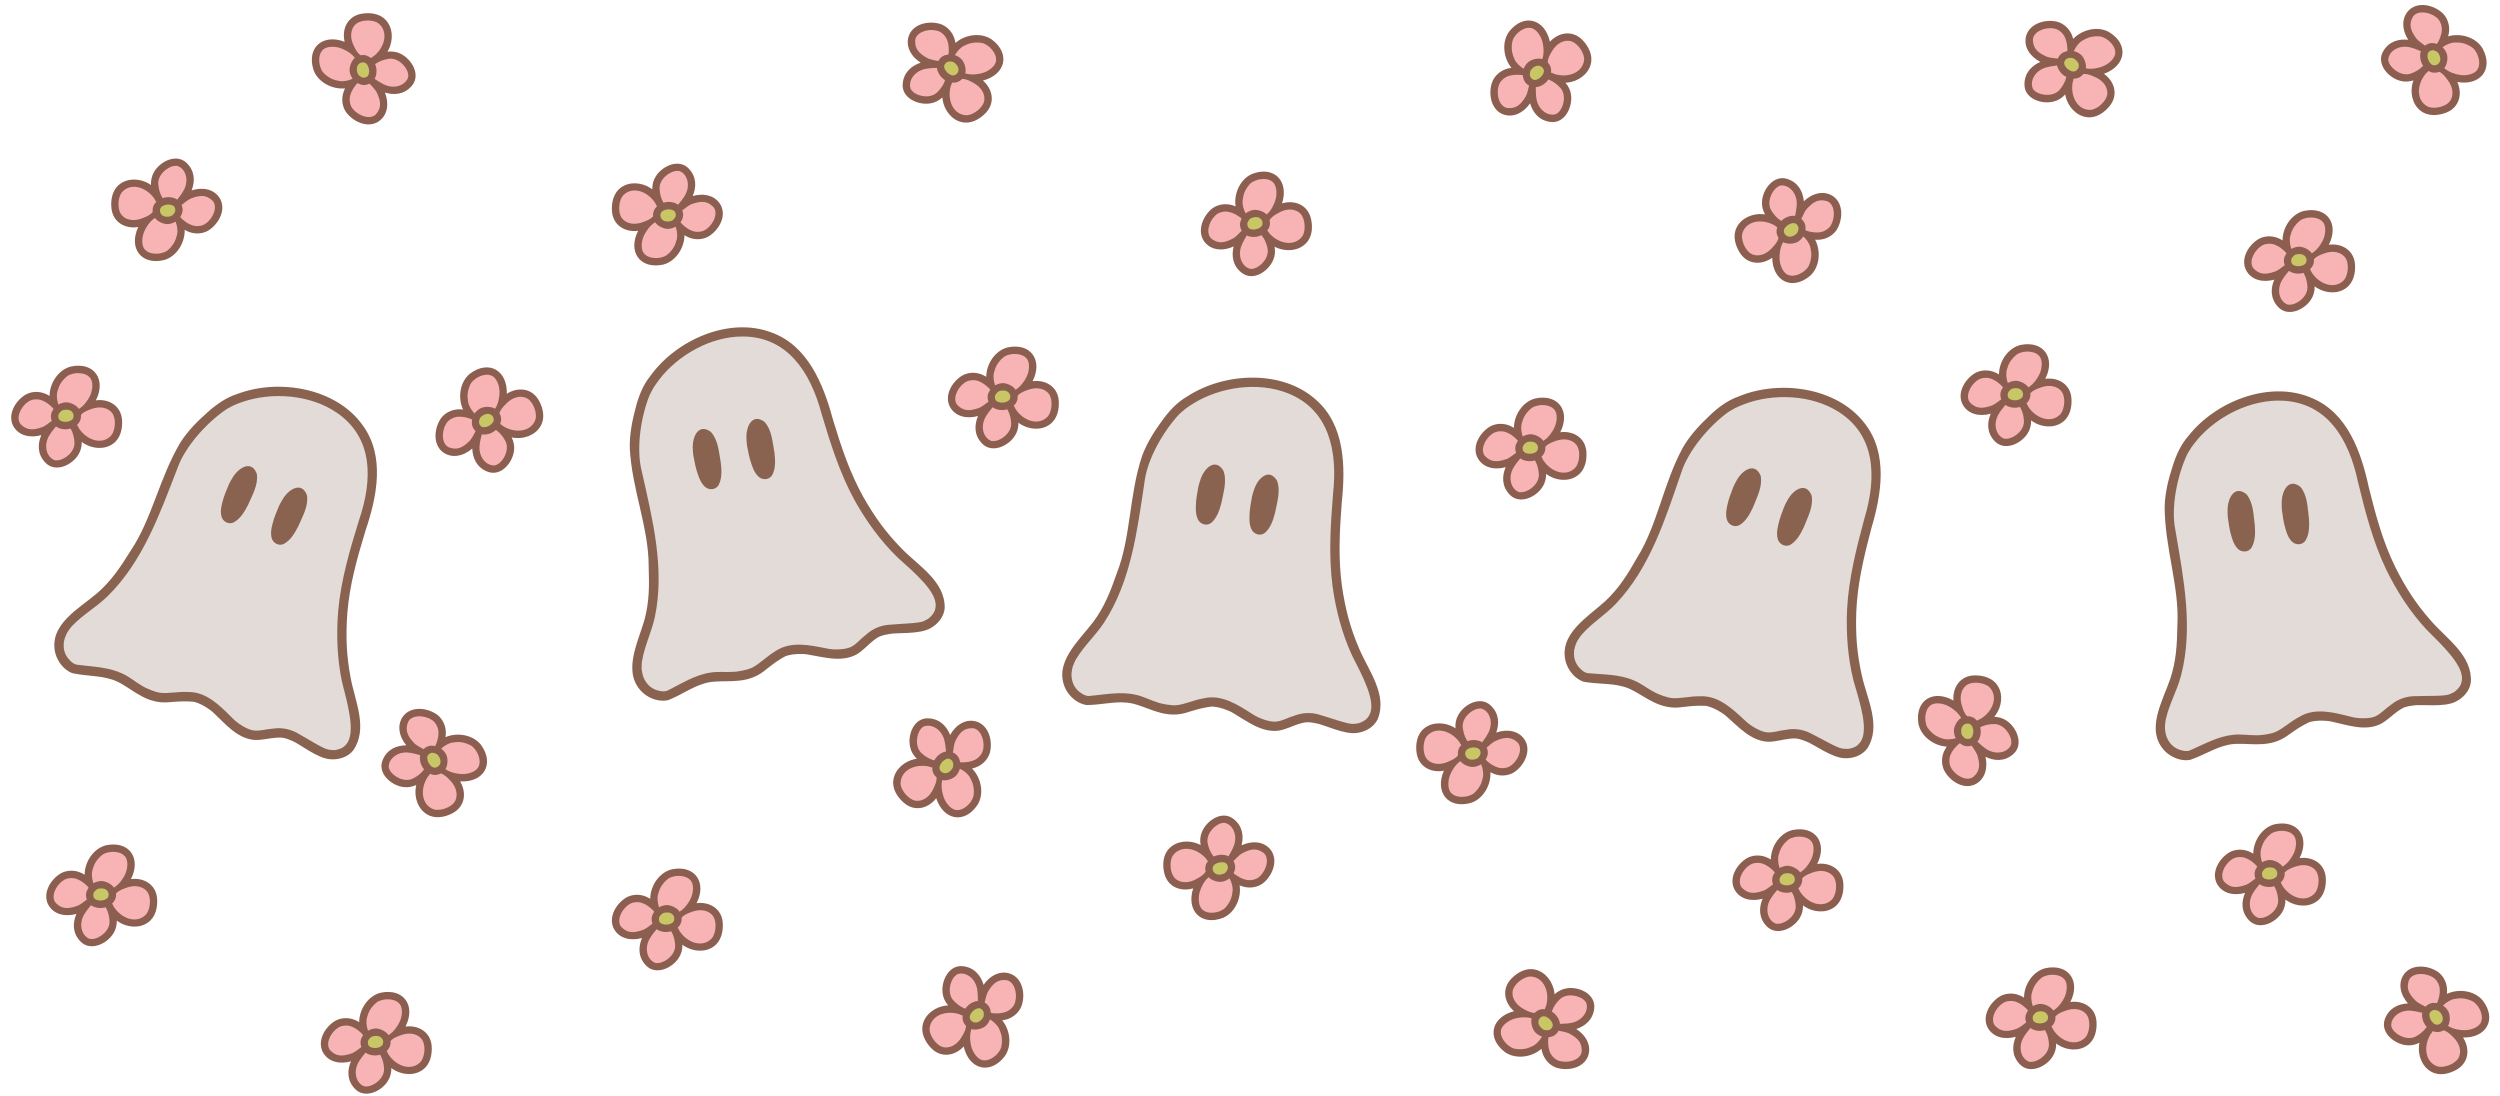
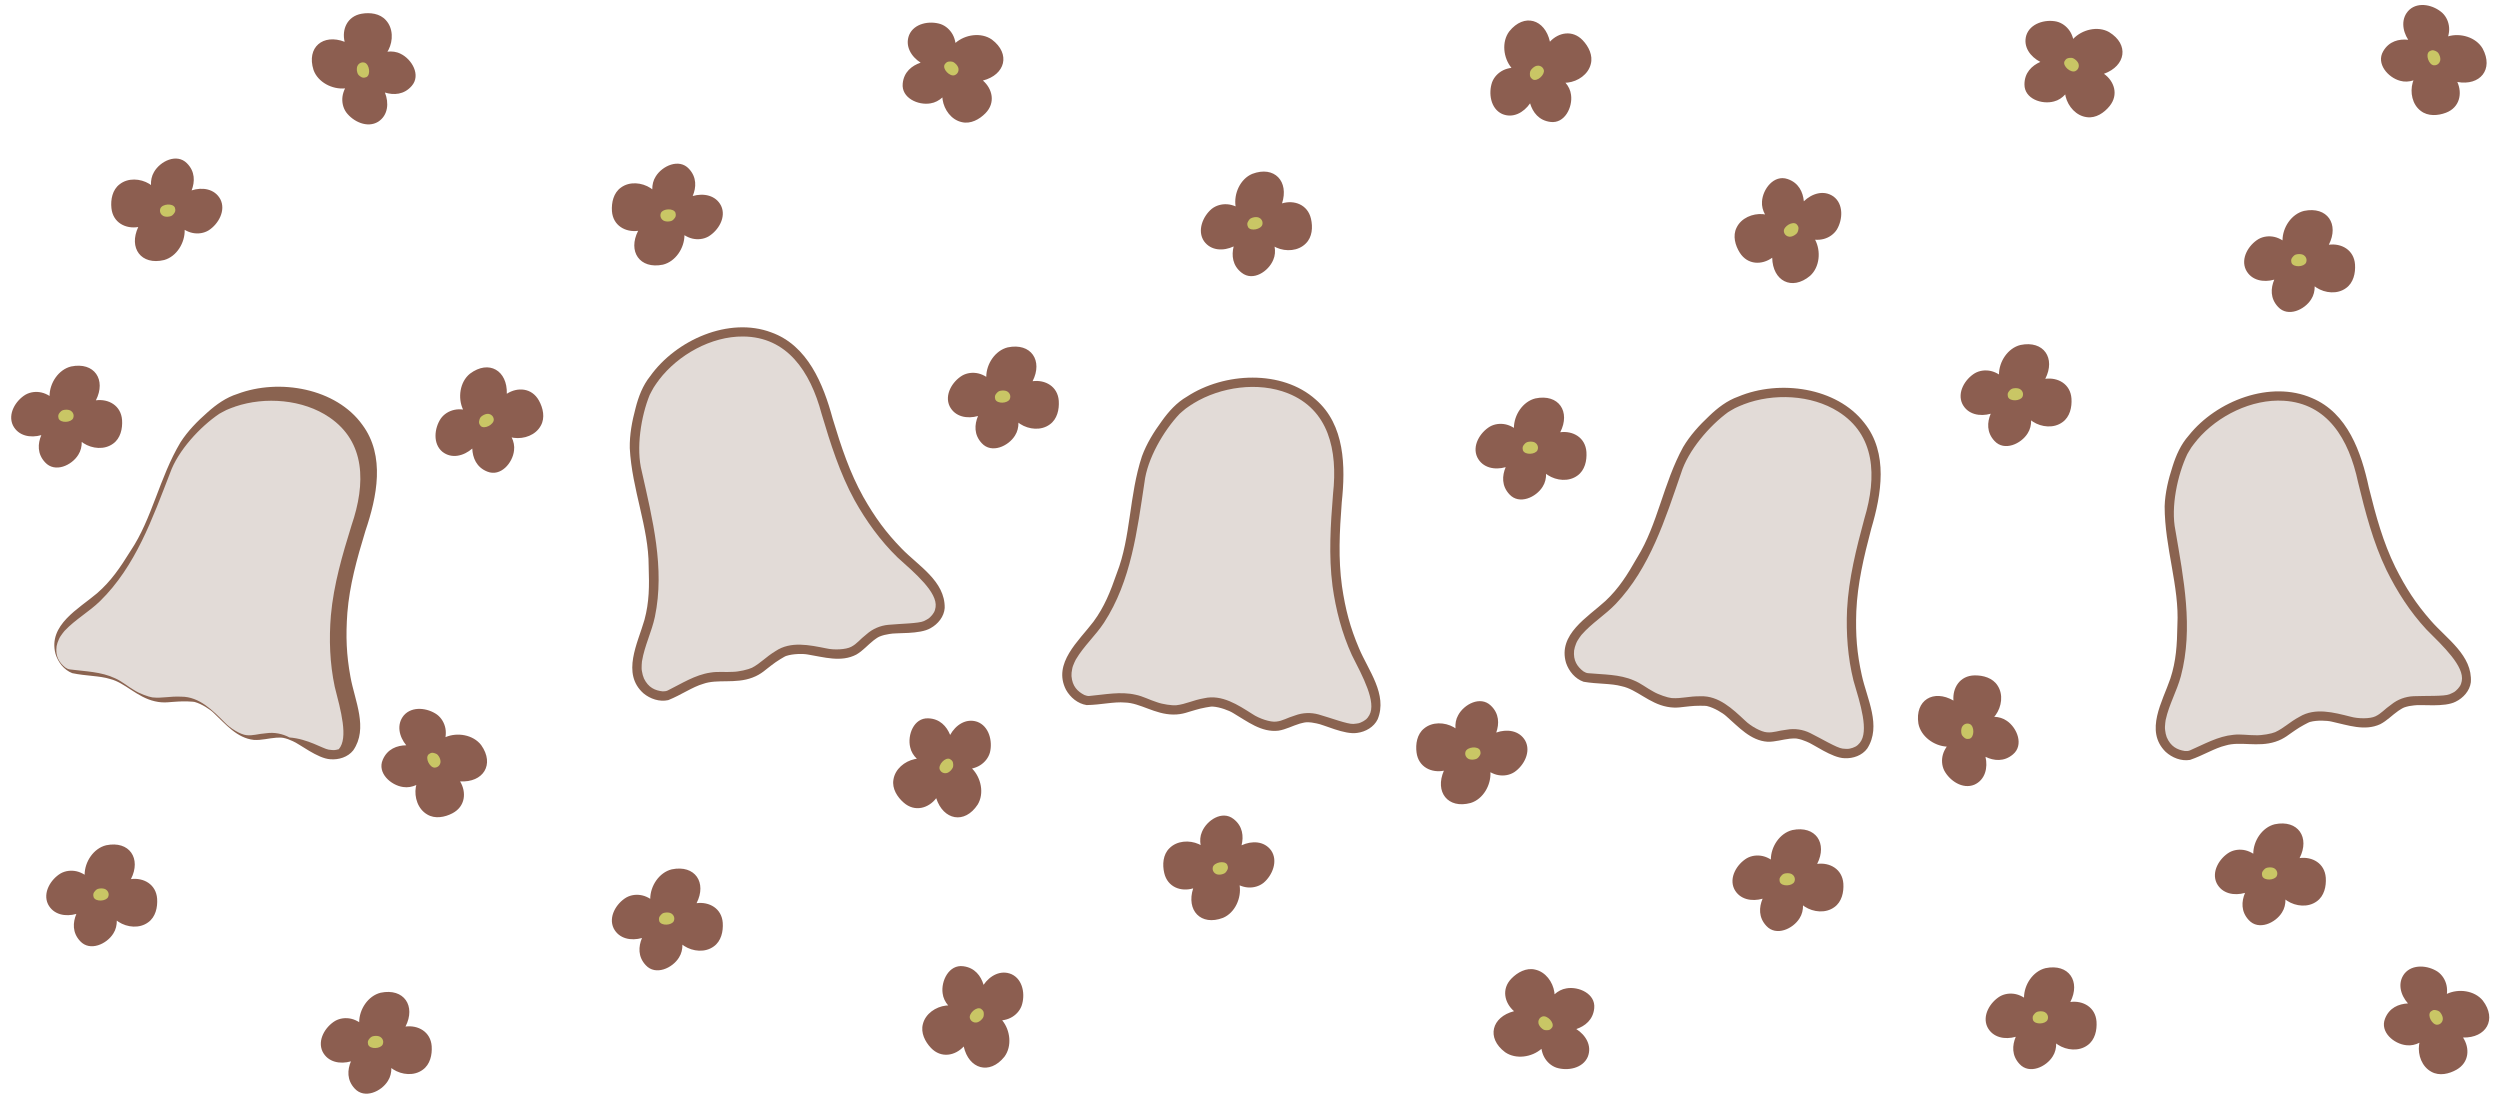
<svg xmlns="http://www.w3.org/2000/svg" version="1.1" id="Layer_4" x="0px" y="0px" width="678.9px" height="297.6px" viewBox="0 0 678.9 297.6" style="enable-background:new 0 0 678.9 297.6;" xml:space="preserve">
  <style type="text/css">
	.st0{fill:#8A6350;}
	.st1{fill:#E2DBD7;}
	.st2{fill:#8C5E50;}
	.st3{fill:#F8B4B5;}
	.st4{fill:#C9C665;}
</style>
  <g>
    <g>
      <path class="st0" d="M89.68,206.18c-3.44-0.2-8.36-4.19-10.19-4.92c-0.82-0.39-1.68-0.71-2.58-0.89    c-0.06-0.01-0.13-0.02-0.23-0.03c-0.3-0.07-1.4-0.02-1.66-0.01c-2.03,0.14-4.02,0.73-6.06,0.6c-4.64-0.48-7.73-4.33-10.92-7.31    c-0.98-0.98-3.28-2.46-5.07-2.96c-0.31-0.16-3.25-0.27-4.72-0.14c-1.93,0.06-3.66,0.52-6.2-0.08c-4.87-1.1-8.09-5.04-12.1-6.04    c-2.91-0.92-6.55-0.8-10.33-1.6c-2.26-0.88-3.88-3-4.56-5.28c-2.02-7.82,6.32-12.18,11.32-16.43c3.79-3.31,6.19-6.85,9.08-11.5    c5.85-8.7,7.8-19.83,13.55-29.47c1.99-3.09,4.59-5.74,7.34-8.15c2.39-2.14,5.04-4.03,8.13-5c11.36-4.28,26.81-1.54,33.93,8.4    c6.27,8.45,3.95,19.56,0.83,28.78c-2.37,7.78-4.3,14.77-4.91,22.26c-0.46,6.43-0.26,11.41,0.85,17.43    c1.14,6.4,4.9,13.94,0.74,19.93C94.47,205.61,91.97,206.38,89.68,206.18z M252.71,170.58c-2.97,1.75-9.28,1.16-11.21,1.59    c-0.9,0.13-1.79,0.34-2.64,0.69c-0.05,0.03-0.12,0.06-0.21,0.1c-0.29,0.11-1.17,0.76-1.39,0.92c-1.6,1.25-2.93,2.85-4.7,3.87    c-4.12,2.18-8.83,0.7-13.14,0c-1.36-0.27-4.09-0.22-5.86,0.36c-0.35,0.04-2.85,1.58-4,2.51c-1.56,1.12-2.75,2.47-5.2,3.38    c-4.66,1.79-9.53,0.32-13.41,1.71c-2.94,0.85-5.89,2.98-9.48,4.42c-2.37,0.53-4.9-0.33-6.73-1.85    c-6.03-5.37-1.53-13.63,0.27-19.95c1.31-4.86,1.33-9.13,1.14-14.6c0.02-10.48-4.55-20.82-5.13-32.03    c-0.07-3.68,0.62-7.32,1.57-10.86c0.79-3.11,1.95-6.16,3.97-8.68c7.06-9.88,21.42-16.2,32.87-11.9    c9.91,3.53,14.16,14.06,16.7,23.46c2.35,7.78,4.65,14.66,8.31,21.23c3.19,5.6,6.13,9.63,10.4,14.01    c4.51,4.68,11.83,8.85,11.7,16.14C256.38,167.44,254.73,169.47,252.71,170.58z M369.05,176.04c2.51,6,7.82,12.54,5.07,19.28    c-1.01,2.12-3.29,3.42-5.57,3.71c-3.4,0.55-9.07-2.27-11.02-2.58c-0.89-0.21-1.8-0.33-2.71-0.31c-0.06,0.01-0.13,0.01-0.23,0.02    c-0.31,0-1.37,0.29-1.62,0.35c-1.95,0.58-3.77,1.59-5.79,1.91c-4.63,0.55-8.48-2.54-12.25-4.75c-1.17-0.75-3.74-1.68-5.59-1.79    c-0.34-0.09-3.23,0.44-4.64,0.89c-1.87,0.48-3.46,1.3-6.07,1.27c-4.99-0.02-9-3.15-13.12-3.26c-3.05-0.27-6.57,0.64-10.43,0.69    c-2.4-0.37-4.44-2.08-5.6-4.16c-3.68-7.19,3.51-13.26,7.47-18.5c2.98-4.06,4.55-8.03,6.35-13.2c3.82-9.76,3.29-21.05,6.81-31.71    c1.27-3.45,3.22-6.6,5.39-9.55c1.86-2.61,4.04-5.04,6.84-6.65c10.15-6.65,25.83-7.35,34.95,0.8c7.97,6.88,8.11,18.23,7.08,27.91    c-0.62,8.11-0.97,15.35,0.06,22.8C365.37,165.58,366.65,170.4,369.05,176.04z M504.1,165.99c-0.23,6.44,0.16,11.41,1.49,17.39    c1.38,6.35,5.42,13.75,1.48,19.88c-1.38,1.9-3.85,2.76-6.15,2.64c-3.45-0.07-8.51-3.88-10.37-4.53c-0.83-0.36-1.71-0.65-2.61-0.8    c-0.06-0.01-0.13-0.01-0.23-0.02c-0.3-0.06-1.4,0.03-1.66,0.05c-2.02,0.22-3.99,0.88-6.04,0.83c-4.65-0.3-7.88-4.04-11.18-6.9    c-1.02-0.95-3.37-2.33-5.18-2.77c-0.32-0.15-3.25-0.15-4.72,0.03c-1.92,0.14-3.64,0.65-6.2,0.15c-4.91-0.92-8.27-4.73-12.31-5.58    c-2.95-0.82-6.58-0.56-10.38-1.22c-2.29-0.8-3.99-2.85-4.76-5.11c-2.31-7.74,5.86-12.4,10.7-16.84c3.67-3.45,5.93-7.07,8.64-11.83    c5.53-8.91,7.06-20.11,12.45-29.95c1.87-3.16,4.37-5.9,7.04-8.41c2.31-2.23,4.89-4.22,7.93-5.3c11.19-4.7,26.74-2.53,34.22,7.13    c6.58,8.21,4.67,19.4,1.9,28.73C506.09,151.42,504.43,158.48,504.1,165.99z M651.28,193.04c-1.67,1.16-3.08,2.69-4.9,3.62    c-4.23,1.97-8.85,0.24-13.12-0.68c-1.35-0.34-4.08-0.43-5.87,0.05c-0.35,0.02-2.93,1.43-4.13,2.29c-1.62,1.04-2.88,2.32-5.37,3.11    c-4.75,1.55-9.53-0.18-13.48,1.01c-2.98,0.7-6.04,2.67-9.69,3.92c-2.39,0.4-4.87-0.59-6.63-2.2c-5.75-5.68-0.81-13.69,1.3-19.91    c1.56-4.79,1.81-9.05,1.9-14.52c0.57-10.47-3.46-21.03-3.46-32.25c0.12-3.67,1-7.28,2.13-10.76c0.95-3.06,2.27-6.05,4.42-8.46    c7.56-9.5,22.24-15.06,33.44-10.17c9.72,4.04,13.41,14.77,15.46,24.29c1.95,7.89,3.88,14.88,7.19,21.63    c2.89,5.76,5.62,9.93,9.66,14.54c4.26,4.91,11.35,9.46,10.85,16.73c-0.3,2.33-2.06,4.27-4.12,5.27c-3.06,1.59-9.33,0.68-11.27,1    c-0.91,0.08-1.81,0.25-2.67,0.55c-0.06,0.02-0.12,0.05-0.21,0.09C652.42,192.29,651.51,192.9,651.28,193.04z" />
-       <path class="st1" d="M89.23,203.57c1.51,0.18,1.5,0.21,2.76-0.11c0.73-0.3,1.08-0.27,1.99-1.27c2.68-3.02,0.54-10.59-1.09-16.97    c-1.35-6.36-1.58-12.94-1.04-19.41c0.75-8.34,3.13-16.44,5.6-24.41c3.91-11.43,3.78-22.63-5.98-29.32    c-7.19-4.92-17.49-5.7-25.59-2.95c-0.22,0.11-0.47,0.19-0.72,0.26c-0.26,0.1-0.53,0.2-0.78,0.3c-0.31,0.12-0.61,0.24-0.91,0.38    c-0.39,0.19-0.77,0.4-1.15,0.6c-0.26,0.14-0.53,0.28-0.78,0.43c-5.17,3.48-11.23,9.99-13.37,16.1    c-4.78,12.31-9.36,25.32-19.01,34.77c-2.99,2.91-6.71,4.97-9.58,8.02c0.12-0.16-1.26,1.45-1.57,2.28    c-0.02,0.04-0.03,0.07-0.04,0.09c-0.14,0.3-0.26,0.61-0.37,0.93c-0.08,0.24-0.13,0.48-0.19,0.72c0,0.01-0.01,0.05-0.03,0.12    c-0.01,0.03-0.02,0.06-0.02,0.09c-0.37,2.71,0.68,4.38,2.29,5.73c0.17,0.12,0.35,0.22,0.53,0.31c0.04,0.01,0.09,0.03,0.19,0.1    c0.08,0.03,0.16,0.06,0.24,0.08c0.07,0.02,0.13,0.03,0.2,0.05c0.04,0.01,0.08,0.01,0.15,0.03c4.14,0.54,8.49,0.59,12.32,2.42    c1.86,0.83,3.4,2.2,5.15,3.21c1.37,0.9,3.9,1.83,4.94,1.97c2.74,0.28,4.64-0.35,7.84-0.2c4.94-0.01,8.58,3.78,11.83,7.02    c1.54,1.64,4.29,3.27,5.86,3.43c1.8,0.21,3.05-0.35,5.4-0.52c2.18-0.31,4.38,0.12,6.31,1.15    C83.62,200.65,87.69,203.33,89.23,203.57z M253.12,167.03c0.44-0.66,0.74-0.82,0.95-2.17c0.54-4-5.45-9.1-10.35-13.5    c-4.66-4.54-8.51-9.88-11.67-15.55c-4.02-7.35-6.54-15.4-8.93-23.4c-3.11-11.68-9.45-20.91-21.28-21.03    c-8.71-0.09-17.71,4.99-22.9,11.79c-0.12,0.22-0.28,0.42-0.45,0.62c-0.16,0.23-0.33,0.46-0.48,0.69    c-0.19,0.27-0.37,0.54-0.54,0.82c-0.21,0.38-0.41,0.76-0.62,1.13c-0.14,0.26-0.28,0.52-0.41,0.79    c-2.36,5.76-3.78,14.55-2.15,20.82c2.88,12.89,6.31,26.25,3.55,39.47c-0.87,4.08-2.81,7.87-3.49,11.99    c0.01-0.2-0.24,1.91-0.03,2.77c0.01,0.05,0.01,0.07,0.02,0.1c0.05,0.33,0.12,0.66,0.21,0.98c0.07,0.24,0.16,0.47,0.25,0.7    c0.01,0.01,0.02,0.05,0.04,0.12c0.01,0.03,0.02,0.06,0.03,0.09c1.2,2.46,3,3.27,5.09,3.49c0.21,0,0.41-0.02,0.62-0.04    c0.03-0.01,0.09-0.03,0.21-0.03c0.08-0.02,0.16-0.04,0.24-0.06c0.06-0.02,0.13-0.05,0.19-0.07c0.03-0.01,0.08-0.03,0.14-0.06    c3.74-1.85,7.38-4.23,11.58-4.84c2.01-0.34,4.05-0.06,6.07-0.2c1.64-0.02,4.26-0.65,5.2-1.11c2.43-1.29,3.66-2.87,6.4-4.53    c4.1-2.76,9.23-1.63,13.74-0.74c2.19,0.51,5.38,0.33,6.78-0.41c1.62-0.83,2.33-1.99,4.2-3.43c1.64-1.46,3.7-2.34,5.89-2.55    c3.4-0.32,8.27-0.36,9.69-1.02C252.24,167.96,252.25,168,253.12,167.03z M367.11,177.88c-2.7-5.91-4.36-12.29-5.25-18.72    c-1.08-8.31-0.53-16.72,0.14-25.04c1.32-12.01-1.24-22.91-12.23-27.31c-8.09-3.23-18.31-1.76-25.62,2.7    c-0.19,0.16-0.42,0.29-0.65,0.41c-0.24,0.15-0.47,0.31-0.7,0.47c-0.27,0.18-0.54,0.37-0.81,0.57c-0.33,0.27-0.66,0.56-0.99,0.83    c-0.22,0.2-0.45,0.38-0.67,0.59c-4.29,4.52-8.79,12.2-9.54,18.63c-1.98,13.06-3.61,26.75-10.98,38.08    c-2.29,3.49-5.47,6.32-7.6,9.92c0.08-0.19-0.91,1.69-1.03,2.57c-0.01,0.05-0.01,0.07-0.02,0.1c-0.07,0.33-0.12,0.66-0.16,0.99    c-0.03,0.25-0.02,0.5-0.02,0.75c0,0.01,0,0.05,0,0.12c0,0.03,0,0.06,0,0.09c0.23,2.73,1.61,4.13,3.49,5.1    c0.19,0.08,0.39,0.13,0.59,0.19c0.04,0,0.1,0.01,0.21,0.05c0.08,0.01,0.17,0.02,0.25,0.03c0.07,0,0.14,0,0.2,0    c0.04,0,0.08,0,0.15-0.01c4.16-0.37,8.41-1.28,12.55-0.32c1.99,0.41,3.8,1.41,5.73,2.01c1.54,0.58,4.2,0.94,5.25,0.84    c2.74-0.32,4.45-1.36,7.61-1.91c4.82-1.09,9.19,1.82,13.07,4.28c1.86,1.26,4.9,2.26,6.47,2.07c1.81-0.19,2.9-1.01,5.16-1.68    c2.06-0.77,4.3-0.84,6.41-0.25c3.28,0.94,7.84,2.66,9.4,2.56c1.52-0.16,1.51-0.12,2.67-0.71c0.65-0.45,0.99-0.5,1.67-1.68    C373.83,190.67,370.09,183.75,367.11,177.88z M501.59,165.47c0.44-8.36,2.52-16.54,4.69-24.6c3.48-11.57,2.94-22.76-7.07-29.08    c-7.36-4.65-17.69-5.05-25.68-1.99c-0.22,0.12-0.46,0.21-0.71,0.29c-0.26,0.11-0.52,0.22-0.77,0.33c-0.3,0.13-0.6,0.27-0.9,0.42    c-0.38,0.21-0.75,0.43-1.13,0.64c-0.25,0.15-0.52,0.3-0.76,0.46c-5.03,3.67-10.85,10.4-12.76,16.59    c-4.32,12.48-8.41,25.65-17.71,35.45c-2.88,3.02-6.52,5.22-9.27,8.37c0.12-0.17-1.2,1.5-1.48,2.34c-0.02,0.04-0.03,0.07-0.04,0.09    c-0.13,0.31-0.24,0.62-0.33,0.94c-0.07,0.24-0.11,0.48-0.16,0.73c0,0.01-0.01,0.05-0.03,0.12c-0.01,0.03-0.02,0.06-0.02,0.09    c-0.27,2.72,0.84,4.35,2.5,5.64c0.17,0.11,0.36,0.2,0.54,0.29c0.04,0.01,0.09,0.03,0.19,0.09c0.08,0.03,0.16,0.05,0.24,0.07    c0.07,0.01,0.13,0.03,0.2,0.04c0.04,0.01,0.08,0.01,0.15,0.02c4.16,0.39,8.5,0.27,12.4,1.96c1.89,0.76,3.48,2.07,5.27,3.02    c1.41,0.84,3.96,1.69,5.01,1.78c2.75,0.18,4.62-0.53,7.83-0.49c4.94-0.2,8.71,3.45,12.08,6.58c1.6,1.58,4.41,3.11,5.98,3.21    c1.81,0.15,3.03-0.47,5.38-0.72c2.16-0.39,4.38-0.05,6.35,0.92c3.06,1.52,7.23,4.04,8.78,4.22c1.52,0.12,1.51,0.16,2.75-0.21    c0.72-0.33,1.07-0.31,1.94-1.35c2.56-3.12,0.14-10.61-1.72-16.92C501.77,178.53,501.3,171.96,501.59,165.47z M649.41,191.3    c1.71-1.38,3.82-2.14,6.01-2.24c3.41-0.14,8.28,0.07,9.73-0.51c1.39-0.62,1.4-0.58,2.31-1.51c0.48-0.63,0.79-0.78,1.06-2.11    c0.75-3.97-4.97-9.37-9.63-14.02c-4.42-4.77-7.98-10.31-10.84-16.14c-3.63-7.55-5.73-15.72-7.7-23.83    c-2.5-11.82-8.35-21.38-20.16-22.11c-8.69-0.54-17.94,4.06-23.49,10.58c-0.13,0.21-0.31,0.41-0.48,0.6    c-0.18,0.22-0.35,0.44-0.52,0.66c-0.2,0.26-0.4,0.52-0.59,0.79c-0.23,0.36-0.45,0.74-0.68,1.1c-0.15,0.26-0.31,0.51-0.45,0.77    c-2.66,5.63-4.53,14.34-3.23,20.68c2.21,13.02,4.94,26.54,1.49,39.6c-1.08,4.03-3.22,7.71-4.11,11.8c0.02-0.2-0.33,1.89-0.18,2.76    c0.01,0.05,0.01,0.07,0.01,0.1c0.04,0.33,0.09,0.66,0.16,0.99c0.05,0.24,0.13,0.48,0.21,0.72c0.01,0.01,0.02,0.05,0.03,0.12    c0.01,0.03,0.02,0.06,0.03,0.09c1.07,2.52,2.83,3.42,4.91,3.75c0.21,0.02,0.41,0.01,0.62,0c0.03-0.01,0.09-0.02,0.21-0.01    c0.08-0.01,0.17-0.03,0.25-0.05c0.06-0.02,0.13-0.04,0.19-0.06c0.03-0.01,0.08-0.03,0.14-0.05c3.83-1.66,7.59-3.84,11.82-4.23    c2.02-0.23,4.05,0.15,6.07,0.12c1.64,0.07,4.29-0.42,5.25-0.84c2.5-1.16,3.8-2.68,6.63-4.19c4.24-2.54,9.3-1.15,13.76-0.03    c2.16,0.62,5.36,0.61,6.79-0.06C646.69,193.77,647.47,192.64,649.41,191.3z" />
-       <path class="st0" d="M69.74,128.68c0.47,2.96-1.25,5.8-2.38,8.44c-0.93,1.79-2.03,3.7-3.83,4.71c-1.45,0.76-3.15-0.23-3.44-1.79    c-0.34-1.71,0.22-3.43,0.71-5.06c0.31-0.84,0.6-1.72,0.99-2.54c0.4-1.21,1.27-2.55,1.65-3.18    C65.09,126.86,68.37,124.94,69.74,128.68z M77.06,135.1c-0.38,0.62-1.25,1.97-1.65,3.18c-0.39,0.82-0.69,1.7-0.99,2.54    c-0.48,1.63-1.05,3.35-0.71,5.06c0.29,1.56,1.99,2.55,3.44,1.79c1.81-1.02,2.9-2.93,3.83-4.71c1.12-2.64,2.84-5.48,2.38-8.44    C82,130.77,78.71,132.7,77.06,135.1z M193.02,117.27c-3.22-2.35-4.87,1.08-4.91,4c0.03,0.73,0.06,2.33,0.4,3.56    c0.13,0.9,0.37,1.79,0.59,2.66c0.5,1.62,0.99,3.37,2.23,4.6c1.11,1.13,3.07,1.01,3.85-0.43c0.93-1.85,0.79-4.05,0.56-6.05    C195.21,122.78,195.06,119.47,193.02,117.27z M207.59,114.54c-3.22-2.35-4.87,1.08-4.91,4c0.03,0.73,0.06,2.33,0.4,3.56    c0.13,0.9,0.37,1.79,0.59,2.66c0.5,1.62,0.99,3.37,2.23,4.6c1.11,1.13,3.07,1.01,3.85-0.43c0.93-1.85,0.79-4.05,0.56-6.05    C209.77,120.05,209.62,116.74,207.59,114.54z M326.18,129.7c-0.23,0.69-0.79,2.19-0.92,3.46c-0.2,0.89-0.3,1.81-0.42,2.69    c-0.12,1.7-0.29,3.5,0.41,5.09c0.63,1.45,2.5,2.05,3.75,0.99c1.54-1.39,2.2-3.49,2.71-5.44c0.52-2.82,1.58-5.97,0.48-8.75    C330.04,124.39,327.26,126.99,326.18,129.7z M340.74,132.42c-0.23,0.69-0.79,2.19-0.92,3.46c-0.2,0.89-0.3,1.81-0.42,2.69    c-0.12,1.7-0.29,3.5,0.41,5.09c0.63,1.45,2.5,2.05,3.75,0.99c1.54-1.39,2.2-3.49,2.71-5.44c0.52-2.82,1.58-5.97,0.48-8.75    C344.61,127.12,341.83,129.72,340.74,132.42z M485.68,135.35c-0.36,0.64-1.17,2.01-1.53,3.24c-0.36,0.83-0.62,1.72-0.9,2.57    c-0.42,1.65-0.93,3.39-0.52,5.09c0.35,1.54,2.08,2.47,3.51,1.66c1.77-1.08,2.79-3.03,3.65-4.85c1.03-2.68,2.64-5.58,2.06-8.52    C490.44,130.83,487.23,132.88,485.68,135.35z M471.85,130.02c-0.36,0.64-1.17,2.01-1.53,3.24c-0.36,0.83-0.62,1.72-0.9,2.57    c-0.42,1.65-0.93,3.39-0.52,5.09c0.35,1.54,2.08,2.47,3.51,1.66c1.77-1.08,2.79-3.03,3.65-4.85c1.03-2.68,2.64-5.58,2.06-8.52    C476.61,125.51,473.4,127.56,471.85,130.02z M610.04,134.21c-3.09-2.51-4.92,0.83-5.11,3.73c-0.01,0.73-0.06,2.33,0.21,3.57    c0.08,0.9,0.28,1.81,0.45,2.69c0.42,1.65,0.82,3.42,1.99,4.71c1.05,1.19,3.02,1.17,3.87-0.23c1.03-1.8,1-4,0.87-6.01    C611.93,139.83,611.96,136.51,610.04,134.21z M624.73,132.24c-3.09-2.51-4.92,0.83-5.11,3.73c-0.01,0.73-0.06,2.33,0.21,3.57    c0.08,0.9,0.28,1.81,0.45,2.69c0.42,1.65,0.82,3.42,1.99,4.71c1.05,1.19,3.02,1.17,3.87-0.23c1.03-1.8,1-4,0.87-6.01    C626.62,137.86,626.65,134.55,624.73,132.24z" />
+       <path class="st1" d="M89.23,203.57c1.51,0.18,1.5,0.21,2.76-0.11c2.68-3.02,0.54-10.59-1.09-16.97    c-1.35-6.36-1.58-12.94-1.04-19.41c0.75-8.34,3.13-16.44,5.6-24.41c3.91-11.43,3.78-22.63-5.98-29.32    c-7.19-4.92-17.49-5.7-25.59-2.95c-0.22,0.11-0.47,0.19-0.72,0.26c-0.26,0.1-0.53,0.2-0.78,0.3c-0.31,0.12-0.61,0.24-0.91,0.38    c-0.39,0.19-0.77,0.4-1.15,0.6c-0.26,0.14-0.53,0.28-0.78,0.43c-5.17,3.48-11.23,9.99-13.37,16.1    c-4.78,12.31-9.36,25.32-19.01,34.77c-2.99,2.91-6.71,4.97-9.58,8.02c0.12-0.16-1.26,1.45-1.57,2.28    c-0.02,0.04-0.03,0.07-0.04,0.09c-0.14,0.3-0.26,0.61-0.37,0.93c-0.08,0.24-0.13,0.48-0.19,0.72c0,0.01-0.01,0.05-0.03,0.12    c-0.01,0.03-0.02,0.06-0.02,0.09c-0.37,2.71,0.68,4.38,2.29,5.73c0.17,0.12,0.35,0.22,0.53,0.31c0.04,0.01,0.09,0.03,0.19,0.1    c0.08,0.03,0.16,0.06,0.24,0.08c0.07,0.02,0.13,0.03,0.2,0.05c0.04,0.01,0.08,0.01,0.15,0.03c4.14,0.54,8.49,0.59,12.32,2.42    c1.86,0.83,3.4,2.2,5.15,3.21c1.37,0.9,3.9,1.83,4.94,1.97c2.74,0.28,4.64-0.35,7.84-0.2c4.94-0.01,8.58,3.78,11.83,7.02    c1.54,1.64,4.29,3.27,5.86,3.43c1.8,0.21,3.05-0.35,5.4-0.52c2.18-0.31,4.38,0.12,6.31,1.15    C83.62,200.65,87.69,203.33,89.23,203.57z M253.12,167.03c0.44-0.66,0.74-0.82,0.95-2.17c0.54-4-5.45-9.1-10.35-13.5    c-4.66-4.54-8.51-9.88-11.67-15.55c-4.02-7.35-6.54-15.4-8.93-23.4c-3.11-11.68-9.45-20.91-21.28-21.03    c-8.71-0.09-17.71,4.99-22.9,11.79c-0.12,0.22-0.28,0.42-0.45,0.62c-0.16,0.23-0.33,0.46-0.48,0.69    c-0.19,0.27-0.37,0.54-0.54,0.82c-0.21,0.38-0.41,0.76-0.62,1.13c-0.14,0.26-0.28,0.52-0.41,0.79    c-2.36,5.76-3.78,14.55-2.15,20.82c2.88,12.89,6.31,26.25,3.55,39.47c-0.87,4.08-2.81,7.87-3.49,11.99    c0.01-0.2-0.24,1.91-0.03,2.77c0.01,0.05,0.01,0.07,0.02,0.1c0.05,0.33,0.12,0.66,0.21,0.98c0.07,0.24,0.16,0.47,0.25,0.7    c0.01,0.01,0.02,0.05,0.04,0.12c0.01,0.03,0.02,0.06,0.03,0.09c1.2,2.46,3,3.27,5.09,3.49c0.21,0,0.41-0.02,0.62-0.04    c0.03-0.01,0.09-0.03,0.21-0.03c0.08-0.02,0.16-0.04,0.24-0.06c0.06-0.02,0.13-0.05,0.19-0.07c0.03-0.01,0.08-0.03,0.14-0.06    c3.74-1.85,7.38-4.23,11.58-4.84c2.01-0.34,4.05-0.06,6.07-0.2c1.64-0.02,4.26-0.65,5.2-1.11c2.43-1.29,3.66-2.87,6.4-4.53    c4.1-2.76,9.23-1.63,13.74-0.74c2.19,0.51,5.38,0.33,6.78-0.41c1.62-0.83,2.33-1.99,4.2-3.43c1.64-1.46,3.7-2.34,5.89-2.55    c3.4-0.32,8.27-0.36,9.69-1.02C252.24,167.96,252.25,168,253.12,167.03z M367.11,177.88c-2.7-5.91-4.36-12.29-5.25-18.72    c-1.08-8.31-0.53-16.72,0.14-25.04c1.32-12.01-1.24-22.91-12.23-27.31c-8.09-3.23-18.31-1.76-25.62,2.7    c-0.19,0.16-0.42,0.29-0.65,0.41c-0.24,0.15-0.47,0.31-0.7,0.47c-0.27,0.18-0.54,0.37-0.81,0.57c-0.33,0.27-0.66,0.56-0.99,0.83    c-0.22,0.2-0.45,0.38-0.67,0.59c-4.29,4.52-8.79,12.2-9.54,18.63c-1.98,13.06-3.61,26.75-10.98,38.08    c-2.29,3.49-5.47,6.32-7.6,9.92c0.08-0.19-0.91,1.69-1.03,2.57c-0.01,0.05-0.01,0.07-0.02,0.1c-0.07,0.33-0.12,0.66-0.16,0.99    c-0.03,0.25-0.02,0.5-0.02,0.75c0,0.01,0,0.05,0,0.12c0,0.03,0,0.06,0,0.09c0.23,2.73,1.61,4.13,3.49,5.1    c0.19,0.08,0.39,0.13,0.59,0.19c0.04,0,0.1,0.01,0.21,0.05c0.08,0.01,0.17,0.02,0.25,0.03c0.07,0,0.14,0,0.2,0    c0.04,0,0.08,0,0.15-0.01c4.16-0.37,8.41-1.28,12.55-0.32c1.99,0.41,3.8,1.41,5.73,2.01c1.54,0.58,4.2,0.94,5.25,0.84    c2.74-0.32,4.45-1.36,7.61-1.91c4.82-1.09,9.19,1.82,13.07,4.28c1.86,1.26,4.9,2.26,6.47,2.07c1.81-0.19,2.9-1.01,5.16-1.68    c2.06-0.77,4.3-0.84,6.41-0.25c3.28,0.94,7.84,2.66,9.4,2.56c1.52-0.16,1.51-0.12,2.67-0.71c0.65-0.45,0.99-0.5,1.67-1.68    C373.83,190.67,370.09,183.75,367.11,177.88z M501.59,165.47c0.44-8.36,2.52-16.54,4.69-24.6c3.48-11.57,2.94-22.76-7.07-29.08    c-7.36-4.65-17.69-5.05-25.68-1.99c-0.22,0.12-0.46,0.21-0.71,0.29c-0.26,0.11-0.52,0.22-0.77,0.33c-0.3,0.13-0.6,0.27-0.9,0.42    c-0.38,0.21-0.75,0.43-1.13,0.64c-0.25,0.15-0.52,0.3-0.76,0.46c-5.03,3.67-10.85,10.4-12.76,16.59    c-4.32,12.48-8.41,25.65-17.71,35.45c-2.88,3.02-6.52,5.22-9.27,8.37c0.12-0.17-1.2,1.5-1.48,2.34c-0.02,0.04-0.03,0.07-0.04,0.09    c-0.13,0.31-0.24,0.62-0.33,0.94c-0.07,0.24-0.11,0.48-0.16,0.73c0,0.01-0.01,0.05-0.03,0.12c-0.01,0.03-0.02,0.06-0.02,0.09    c-0.27,2.72,0.84,4.35,2.5,5.64c0.17,0.11,0.36,0.2,0.54,0.29c0.04,0.01,0.09,0.03,0.19,0.09c0.08,0.03,0.16,0.05,0.24,0.07    c0.07,0.01,0.13,0.03,0.2,0.04c0.04,0.01,0.08,0.01,0.15,0.02c4.16,0.39,8.5,0.27,12.4,1.96c1.89,0.76,3.48,2.07,5.27,3.02    c1.41,0.84,3.96,1.69,5.01,1.78c2.75,0.18,4.62-0.53,7.83-0.49c4.94-0.2,8.71,3.45,12.08,6.58c1.6,1.58,4.41,3.11,5.98,3.21    c1.81,0.15,3.03-0.47,5.38-0.72c2.16-0.39,4.38-0.05,6.35,0.92c3.06,1.52,7.23,4.04,8.78,4.22c1.52,0.12,1.51,0.16,2.75-0.21    c0.72-0.33,1.07-0.31,1.94-1.35c2.56-3.12,0.14-10.61-1.72-16.92C501.77,178.53,501.3,171.96,501.59,165.47z M649.41,191.3    c1.71-1.38,3.82-2.14,6.01-2.24c3.41-0.14,8.28,0.07,9.73-0.51c1.39-0.62,1.4-0.58,2.31-1.51c0.48-0.63,0.79-0.78,1.06-2.11    c0.75-3.97-4.97-9.37-9.63-14.02c-4.42-4.77-7.98-10.31-10.84-16.14c-3.63-7.55-5.73-15.72-7.7-23.83    c-2.5-11.82-8.35-21.38-20.16-22.11c-8.69-0.54-17.94,4.06-23.49,10.58c-0.13,0.21-0.31,0.41-0.48,0.6    c-0.18,0.22-0.35,0.44-0.52,0.66c-0.2,0.26-0.4,0.52-0.59,0.79c-0.23,0.36-0.45,0.74-0.68,1.1c-0.15,0.26-0.31,0.51-0.45,0.77    c-2.66,5.63-4.53,14.34-3.23,20.68c2.21,13.02,4.94,26.54,1.49,39.6c-1.08,4.03-3.22,7.71-4.11,11.8c0.02-0.2-0.33,1.89-0.18,2.76    c0.01,0.05,0.01,0.07,0.01,0.1c0.04,0.33,0.09,0.66,0.16,0.99c0.05,0.24,0.13,0.48,0.21,0.72c0.01,0.01,0.02,0.05,0.03,0.12    c0.01,0.03,0.02,0.06,0.03,0.09c1.07,2.52,2.83,3.42,4.91,3.75c0.21,0.02,0.41,0.01,0.62,0c0.03-0.01,0.09-0.02,0.21-0.01    c0.08-0.01,0.17-0.03,0.25-0.05c0.06-0.02,0.13-0.04,0.19-0.06c0.03-0.01,0.08-0.03,0.14-0.05c3.83-1.66,7.59-3.84,11.82-4.23    c2.02-0.23,4.05,0.15,6.07,0.12c1.64,0.07,4.29-0.42,5.25-0.84c2.5-1.16,3.8-2.68,6.63-4.19c4.24-2.54,9.3-1.15,13.76-0.03    c2.16,0.62,5.36,0.61,6.79-0.06C646.69,193.77,647.47,192.64,649.41,191.3z" />
    </g>
    <g>
      <path class="st2" d="M624.48,233.02c2.85-5.58-0.4-10.5-6.74-9.19c-3.45,0.85-5.83,4.53-5.84,8c-0.68-0.42-1.4-0.75-2.18-0.93    c-1.46-0.33-3.03-0.16-4.34,0.58c-2.7,1.62-4.9,5.24-3.43,8.34c1.46,2.9,4.79,3.49,7.71,2.65c-0.98,2.32-1.14,5.09,1.03,7.4    c2.66,2.89,7.25,0.79,9.01-2.09c0.68-1.05,0.95-2.27,0.94-3.5c0.16,0.12,0.32,0.24,0.47,0.35c2.36,1.53,5.7,1.86,8.04,0.13    c2.01-1.42,2.6-4.07,2.44-6.41C631.3,234.41,627.89,232.56,624.48,233.02z M674.22,271.7c-2.25-2.74-6.61-3.29-9.74-1.8    c0.08-0.79,0.07-1.59-0.11-2.37c-0.33-1.46-1.17-2.8-2.4-3.66c-2.63-1.73-6.84-2.15-9.01,0.52c-1.98,2.57-1.07,5.83,0.95,8.1    c-2.51,0.12-5.08,1.17-6.23,4.13c-1.45,3.65,2.43,6.88,5.79,7.22c1.25,0.16,2.46-0.13,3.56-0.67c-0.04,0.19-0.08,0.39-0.11,0.58    c-0.36,2.79,0.79,5.94,3.36,7.31c2.15,1.2,4.8,0.58,6.83-0.58c3.45-1.97,3.64-5.85,1.75-8.73    C675.13,281.91,678.15,276.85,674.22,271.7z M651.78,21.94c1.21,0.35,2.45,0.26,3.62-0.11c-0.07,0.19-0.14,0.37-0.2,0.55    c-0.78,2.7-0.14,6,2.19,7.74c1.94,1.51,4.65,1.32,6.84,0.49c3.72-1.41,4.5-5.22,3.08-8.35c6.17,1.12,9.94-3.41,6.86-9.1    c-1.8-3.06-6.02-4.28-9.35-3.29c0.2-0.77,0.32-1.56,0.26-2.35c-0.1-1.49-0.72-2.95-1.81-3.99c-2.33-2.12-6.43-3.18-8.98-0.88    c-2.35,2.23-1.96,5.6-0.32,8.15c-2.5-0.27-5.2,0.37-6.79,3.12C645.19,17.29,648.51,21.08,651.78,21.94z M617.6,75.94    c-0.98,2.32-1.14,5.09,1.03,7.4c2.66,2.89,7.25,0.79,9.01-2.09c0.68-1.05,0.95-2.27,0.94-3.5c0.16,0.12,0.32,0.24,0.47,0.35    c2.36,1.53,5.7,1.86,8.04,0.13c2.01-1.42,2.6-4.07,2.44-6.41c-0.28-3.97-3.7-5.82-7.11-5.36c2.85-5.58-0.4-10.5-6.74-9.19    c-3.45,0.85-5.83,4.53-5.84,8c-0.68-0.42-1.4-0.75-2.18-0.93c-1.46-0.33-3.03-0.16-4.34,0.58c-2.7,1.62-4.9,5.24-3.43,8.34    C611.34,76.18,614.68,76.77,617.6,75.94z M539.18,205.52c2.26,1.1,5.03,1.4,7.45-0.65c3.02-2.51,1.16-7.2-1.64-9.11    c-1.02-0.73-2.22-1.06-3.44-1.11c0.13-0.15,0.26-0.3,0.37-0.45c1.65-2.28,2.15-5.6,0.54-8.03c-1.31-2.08-3.94-2.81-6.27-2.76    c-3.98,0.08-6,3.4-5.71,6.83c-5.43-3.13-10.51-0.13-9.52,6.27c0.67,3.48,4.23,6.05,7.7,6.24c-0.45,0.66-0.82,1.36-1.04,2.13    c-0.41,1.44-0.31,3.02,0.36,4.37c1.48,2.78,4.98,5.15,8.16,3.85C539.11,211.78,539.87,208.48,539.18,205.52z M493.47,234.6    c2.85-5.58-0.4-10.5-6.74-9.19c-3.45,0.85-5.83,4.53-5.84,8c-0.68-0.42-1.4-0.75-2.18-0.93c-1.46-0.33-3.03-0.16-4.34,0.58    c-2.7,1.62-4.9,5.24-3.43,8.34c1.46,2.9,4.79,3.49,7.71,2.65c-0.98,2.32-1.14,5.09,1.03,7.4c2.66,2.89,7.25,0.79,9.01-2.09    c0.68-1.05,0.95-2.27,0.94-3.5c0.16,0.12,0.32,0.24,0.47,0.35c2.36,1.53,5.7,1.86,8.04,0.13c2.01-1.42,2.6-4.07,2.44-6.41    C500.29,235.99,496.88,234.14,493.47,234.6z M562.22,272.1c2.85-5.58-0.4-10.5-6.74-9.19c-3.45,0.85-5.83,4.53-5.84,8    c-0.68-0.42-1.4-0.75-2.18-0.93c-1.46-0.33-3.03-0.16-4.34,0.58c-2.7,1.62-4.9,5.24-3.43,8.34c1.46,2.9,4.79,3.49,7.71,2.65    c-0.98,2.32-1.14,5.09,1.03,7.4c2.66,2.89,7.25,0.79,9.01-2.09c0.68-1.05,0.95-2.27,0.94-3.5c0.16,0.12,0.32,0.24,0.47,0.35    c2.36,1.53,5.7,1.86,8.04,0.13c2.01-1.42,2.6-4.07,2.44-6.41C569.05,273.49,565.63,271.64,562.22,272.1z M540.6,112.35    c-0.98,2.32-1.14,5.09,1.03,7.4c2.66,2.89,7.25,0.79,9.01-2.09c0.68-1.05,0.95-2.27,0.94-3.5c0.16,0.12,0.32,0.24,0.47,0.35    c2.36,1.53,5.7,1.86,8.04,0.13c2.01-1.42,2.6-4.07,2.44-6.41c-0.28-3.97-3.7-5.82-7.11-5.36c2.85-5.58-0.4-10.5-6.74-9.19    c-3.45,0.85-5.83,4.53-5.84,8c-0.68-0.42-1.4-0.75-2.18-0.93c-1.46-0.33-3.03-0.16-4.34,0.58c-2.7,1.62-4.9,5.24-3.43,8.34    C534.35,112.59,537.69,113.18,540.6,112.35z M406.97,210.5c1.48,0.25,3.04-0.02,4.3-0.85c2.6-1.78,4.57-5.53,2.91-8.54    c-1.63-2.8-5-3.19-7.86-2.18c0.84-2.37,0.83-5.15-1.48-7.33c-2.83-2.72-7.29-0.35-8.87,2.64c-0.62,1.09-0.81,2.32-0.72,3.55    c-0.16-0.11-0.33-0.22-0.49-0.32c-2.45-1.38-5.8-1.51-8.04,0.36c-1.92,1.54-2.35,4.23-2.04,6.54c0.52,3.94,4.05,5.58,7.42,4.92    c-2.51,5.75,1.04,10.46,7.29,8.76c3.39-1.05,5.54-4.88,5.35-8.34C405.44,210.08,406.18,210.38,406.97,210.5z M425.39,268.4    c-1.24,0.19-2.33,0.79-3.24,1.61c-0.01-0.2-0.03-0.4-0.05-0.59c-0.42-2.78-2.38-5.5-5.23-6.12c-2.39-0.57-4.78,0.75-6.41,2.42    c-2.79,2.84-1.91,6.62,0.69,8.88c-6.07,1.56-7.61,7.25-2.42,11.14c2.92,2.02,7.25,1.37,9.87-0.92c0.14,0.78,0.36,1.55,0.75,2.25    c0.72,1.32,1.89,2.38,3.31,2.87c3.01,0.95,7.17,0.2,8.52-2.96c1.2-3.01-0.56-5.9-3.12-7.53c2.38-0.8,4.57-2.52,4.87-5.67    C433.32,269.86,428.71,267.81,425.39,268.4z M93.7,24c-0.34,0.72-0.6,1.47-0.7,2.26c-0.18,1.49,0.15,3.03,1.03,4.26    c1.89,2.52,5.71,4.33,8.65,2.55c2.73-1.75,2.98-5.13,1.85-7.94c2.4,0.74,5.18,0.61,7.26-1.78c2.6-2.94,0.04-7.29-3.01-8.75    c-1.12-0.57-2.36-0.71-3.57-0.57c0.11-0.17,0.21-0.34,0.3-0.51c1.28-2.51,1.27-5.86-0.7-8.02c-1.62-1.85-4.32-2.17-6.62-1.77    c-3.92,0.69-5.41,4.28-4.6,7.62c-5.85-2.26-10.41,1.48-8.45,7.65C86.33,22.35,90.24,24.34,93.7,24z M252.68,28.07    c1.24-0.19,2.33-0.79,3.24-1.61c0.01,0.2,0.03,0.4,0.05,0.59c0.42,2.78,2.38,5.5,5.23,6.12c2.39,0.57,4.78-0.75,6.41-2.42    c2.79-2.84,1.91-6.62-0.69-8.88c6.07-1.56,7.61-7.25,2.42-11.14c-2.92-2.02-7.25-1.37-9.87,0.92c-0.14-0.78-0.36-1.55-0.75-2.25    c-0.72-1.32-1.89-2.38-3.31-2.87c-3.01-0.95-7.17-0.2-8.52,2.96c-1.2,3.01,0.56,5.9,3.12,7.53c-2.38,0.8-4.57,2.52-4.87,5.67    C244.74,26.61,249.35,28.66,252.68,28.07z M173.29,62.68c-2.85,5.58,0.4,10.5,6.74,9.19c3.45-0.85,5.83-4.53,5.84-8    c0.68,0.42,1.4,0.75,2.18,0.93c1.46,0.33,3.03,0.16,4.34-0.58c2.7-1.62,4.9-5.24,3.43-8.34c-1.46-2.9-4.79-3.49-7.71-2.65    c0.98-2.32,1.14-5.09-1.03-7.4c-2.66-2.89-7.25-0.79-9.01,2.09c-0.68,1.05-0.95,2.27-0.94,3.5c-0.16-0.12-0.32-0.24-0.47-0.35    c-2.36-1.53-5.7-1.86-8.04-0.13c-2.01,1.42-2.6,4.07-2.44,6.41C166.47,61.29,169.88,63.14,173.29,62.68z M137.63,106.93    c0.2-6.27-4.83-9.33-10.01-5.45c-2.76,2.23-3.35,6.58-1.88,9.73c-0.79-0.09-1.59-0.08-2.37,0.09c-1.46,0.32-2.81,1.14-3.68,2.38    c-1.75,2.62-2.2,6.82,0.45,9.01c2.55,2,5.82,1.12,8.11-0.88c0.1,2.51,1.13,5.09,4.08,6.26c3.64,1.48,6.9-2.37,7.26-5.73    c0.17-1.24-0.11-2.46-0.64-3.56c0.19,0.04,0.39,0.09,0.58,0.12c2.79,0.38,5.95-0.74,7.33-3.31c1.21-2.14,0.62-4.8-0.52-6.83    C144.4,105.28,140.52,105.07,137.63,106.93z M21.26,123.5c0.68-1.05,0.95-2.27,0.94-3.5c0.16,0.12,0.32,0.24,0.47,0.35    c2.36,1.53,5.7,1.86,8.04,0.13c2.01-1.42,2.6-4.07,2.44-6.41c-0.28-3.97-3.7-5.82-7.11-5.36c2.85-5.58-0.4-10.5-6.74-9.19    c-3.45,0.85-5.83,4.53-5.84,8c-0.68-0.42-1.4-0.75-2.18-0.93c-1.46-0.33-3.03-0.16-4.34,0.58c-2.7,1.62-4.9,5.24-3.43,8.34    c1.46,2.9,4.79,3.49,7.71,2.65c-0.98,2.32-1.14,5.09,1.03,7.4C14.91,128.48,19.5,126.39,21.26,123.5z M37.54,61.65    c-2.66,5.68,0.75,10.48,7.04,8.96c3.42-0.96,5.67-4.72,5.57-8.19c0.69,0.39,1.42,0.7,2.21,0.85c1.47,0.29,3.04,0.06,4.32-0.73    c2.65-1.71,4.72-5.4,3.15-8.45c-1.55-2.85-4.91-3.33-7.79-2.39c0.9-2.35,0.97-5.13-1.28-7.37c-2.76-2.79-7.27-0.55-8.94,2.39    c-0.64,1.08-0.87,2.3-0.82,3.53c-0.16-0.12-0.32-0.23-0.48-0.34c-2.41-1.45-5.76-1.67-8.04,0.14c-1.96,1.48-2.47,4.16-2.22,6.48    C30.67,60.49,34.14,62.22,37.54,61.65z M110.12,278.77c2.85-5.58-0.4-10.5-6.74-9.19c-3.45,0.85-5.83,4.53-5.84,8    c-0.68-0.42-1.4-0.75-2.18-0.93c-1.46-0.33-3.03-0.16-4.34,0.58c-2.7,1.62-4.9,5.24-3.43,8.34c1.46,2.9,4.79,3.49,7.71,2.65    c-0.98,2.32-1.14,5.09,1.03,7.4c2.66,2.89,7.25,0.79,9.01-2.09c0.68-1.05,0.95-2.27,0.94-3.5c0.16,0.12,0.32,0.24,0.47,0.35    c2.36,1.53,5.7,1.86,8.04,0.13c2.01-1.42,2.6-4.07,2.44-6.41C116.94,280.17,113.53,278.32,110.12,278.77z M35.56,238.73    c2.85-5.58-0.4-10.5-6.74-9.19c-3.45,0.85-5.83,4.53-5.84,8c-0.68-0.42-1.4-0.75-2.18-0.93c-1.46-0.33-3.03-0.16-4.34,0.58    c-2.7,1.62-4.9,5.24-3.43,8.34c1.46,2.9,4.79,3.49,7.71,2.65c-0.98,2.32-1.14,5.09,1.03,7.4c2.66,2.89,7.25,0.79,9.01-2.09    c0.68-1.05,0.95-2.27,0.94-3.5c0.16,0.12,0.32,0.24,0.47,0.35c2.36,1.53,5.7,1.86,8.04,0.13c2.01-1.42,2.6-4.07,2.44-6.41    C42.39,240.12,38.97,238.27,35.56,238.73z M120.98,200.18c0.11-0.79,0.13-1.58-0.02-2.37c-0.28-1.47-1.07-2.84-2.27-3.75    c-2.57-1.83-6.76-2.39-9.02,0.2c-2.07,2.5-1.28,5.79,0.65,8.13c-2.51,0.03-5.12,0.99-6.37,3.91c-1.58,3.59,2.18,6.96,5.52,7.42    c1.24,0.2,2.46-0.04,3.58-0.54c-0.05,0.19-0.1,0.39-0.13,0.57c-0.46,2.78,0.57,5.97,3.1,7.43c2.1,1.27,4.78,0.76,6.85-0.33    c3.52-1.85,3.85-5.72,2.07-8.66c6.26,0.38,9.47-4.57,5.73-9.85C128.5,199.51,124.17,198.8,120.98,200.18z M254.24,216.76    c1.93,5.96,7.71,7.15,11.26,1.73c1.84-3.03,0.92-7.32-1.53-9.79c0.77-0.18,1.52-0.46,2.2-0.89c1.27-0.8,2.26-2.03,2.66-3.48    c0.76-3.06-0.24-7.16-3.48-8.33c-3.08-1.02-5.86,0.92-7.33,3.58c-0.94-2.33-2.79-4.41-5.96-4.51c-3.92-0.16-5.69,4.57-4.89,7.85    c0.26,1.23,0.93,2.28,1.81,3.13c-0.2,0.02-0.39,0.05-0.58,0.09c-2.75,0.59-5.35,2.71-5.78,5.59c-0.42,2.42,1.04,4.72,2.81,6.25    C248.43,220.6,252.16,219.49,254.24,216.76z M337.16,229.55c0.6-2.44,0.33-5.21-2.18-7.15c-3.08-2.43-7.28,0.36-8.57,3.49    c-0.51,1.15-0.58,2.39-0.37,3.6c-0.17-0.1-0.35-0.19-0.52-0.27c-2.57-1.14-5.92-0.94-7.96,1.14c-1.76,1.72-1.93,4.43-1.4,6.71    c0.9,3.87,4.57,5.16,7.86,4.17c-1.94,5.96,2.05,10.31,8.1,8.01c3.27-1.38,5.04-5.39,4.51-8.82c0.73,0.3,1.5,0.52,2.3,0.57    c1.49,0.1,3.02-0.32,4.2-1.26c2.41-2.03,4.01-5.94,2.07-8.78C343.29,228.33,339.91,228.27,337.16,229.55z M274.73,264.57    c-2.97-1.3-5.92,0.37-7.63,2.87c-0.72-2.41-2.36-4.65-5.51-5.05c-3.89-0.53-6.09,4.01-5.61,7.36c0.15,1.25,0.71,2.36,1.51,3.29    c-0.2,0.01-0.4,0.01-0.59,0.03c-2.79,0.33-5.58,2.2-6.28,5.02c-0.64,2.37,0.59,4.8,2.2,6.49c2.75,2.88,6.56,2.13,8.89-0.4    c1.36,6.12,7,7.84,11.05,2.79c2.12-2.85,1.61-7.2-0.6-9.89c0.79-0.11,1.56-0.31,2.27-0.67c1.34-0.67,2.44-1.81,2.98-3.22    C278.46,270.22,277.85,266.03,274.73,264.57z M280.41,103.52c2.85-5.58-0.4-10.5-6.74-9.19c-3.45,0.85-5.83,4.53-5.84,8    c-0.68-0.42-1.4-0.75-2.18-0.93c-1.46-0.33-3.03-0.16-4.34,0.58c-2.7,1.62-4.9,5.24-3.43,8.34c1.46,2.9,4.79,3.49,7.71,2.65    c-0.98,2.32-1.14,5.09,1.03,7.4c2.66,2.89,7.25,0.79,9.01-2.09c0.68-1.05,0.95-2.27,0.94-3.5c0.16,0.12,0.32,0.24,0.47,0.35    c2.36,1.53,5.7,1.86,8.04,0.13c2.01-1.42,2.6-4.07,2.44-6.41C287.24,104.91,283.82,103.06,280.41,103.52z M335.01,66.92    c-0.6,2.44-0.33,5.21,2.18,7.15c3.08,2.43,7.28-0.36,8.57-3.49c0.51-1.15,0.58-2.39,0.37-3.6c0.17,0.1,0.35,0.19,0.52,0.27    c2.57,1.14,5.92,0.94,7.96-1.14c1.76-1.72,1.93-4.43,1.4-6.71c-0.9-3.87-4.57-5.16-7.86-4.17c1.94-5.96-2.05-10.31-8.1-8.01    c-3.27,1.38-5.04,5.39-4.51,8.82c-0.73-0.3-1.5-0.52-2.3-0.57c-1.49-0.1-3.02,0.32-4.2,1.26c-2.41,2.03-4.01,5.94-2.07,8.78    C328.88,68.15,332.26,68.21,335.01,66.92z M407.88,30.93c2.97,1.3,5.92-0.37,7.63-2.87c0.72,2.41,2.36,4.65,5.51,5.05    c3.89,0.53,6.09-4.01,5.61-7.36c-0.15-1.25-0.71-2.36-1.51-3.29c0.2-0.01,0.4-0.01,0.59-0.03c2.79-0.33,5.58-2.2,6.28-5.02    c0.64-2.37-0.59-4.8-2.2-6.49c-2.75-2.88-6.56-2.13-8.89,0.4c-1.36-6.12-7-7.84-11.05-2.79c-2.12,2.85-1.61,7.2,0.6,9.89    c-0.79,0.11-1.56,0.31-2.27,0.67c-1.34,0.67-2.44,1.81-2.98,3.22C404.16,25.29,404.77,29.47,407.88,30.93z M408.88,126.86    c-0.98,2.32-1.14,5.09,1.03,7.4c2.66,2.89,7.25,0.79,9.01-2.09c0.68-1.05,0.95-2.27,0.94-3.5c0.16,0.12,0.32,0.24,0.47,0.35    c2.36,1.53,5.7,1.86,8.04,0.13c2.01-1.42,2.6-4.07,2.44-6.41c-0.28-3.97-3.7-5.82-7.11-5.36c2.85-5.58-0.4-10.5-6.74-9.19    c-3.45,0.85-5.83,4.53-5.84,8c-0.68-0.42-1.4-0.75-2.18-0.93c-1.46-0.33-3.03-0.16-4.34,0.58c-2.7,1.62-4.9,5.24-3.43,8.34    C402.63,127.11,405.96,127.7,408.88,126.86z M481.26,69.99c0.12,6.27,5.31,9.07,10.28,4.92c2.64-2.37,3-6.74,1.37-9.81    c0.79,0.05,1.59,0,2.36-0.21c1.44-0.39,2.75-1.29,3.55-2.56c1.62-2.71,1.84-6.93-0.92-8.97c-2.65-1.86-5.87-0.81-8.05,1.3    c-0.23-2.5-1.4-5.03-4.4-6.04c-3.71-1.29-6.77,2.73-6.96,6.1c-0.1,1.25,0.23,2.45,0.82,3.52c-0.2-0.03-0.39-0.07-0.58-0.09    c-2.8-0.23-5.9,1.05-7.15,3.68c-1.1,2.2-0.37,4.82,0.88,6.8C474.59,71.98,478.47,72,481.26,69.99z M572.74,8.71    c-3.09-1.74-7.35-0.68-9.74,1.85c-0.21-0.77-0.51-1.51-0.96-2.17c-0.84-1.24-2.1-2.19-3.57-2.54c-3.08-0.66-7.15,0.48-8.21,3.75    c-0.92,3.11,1.11,5.82,3.81,7.21c-2.3,1.02-4.31,2.93-4.31,6.11c-0.03,3.93,4.75,5.53,8.01,4.63c1.22-0.3,2.25-1.01,3.07-1.91    c0.03,0.2,0.06,0.39,0.1,0.58c0.68,2.73,2.89,5.26,5.78,5.6c2.43,0.34,4.69-1.19,6.16-3.01c2.51-3.09,1.28-6.77-1.53-8.77    C577.28,17.89,578.27,12.08,572.74,8.71z M189.16,245.27c2.85-5.58-0.4-10.5-6.74-9.19c-3.45,0.85-5.83,4.53-5.84,8    c-0.68-0.42-1.4-0.75-2.18-0.93c-1.46-0.33-3.03-0.16-4.34,0.58c-2.7,1.62-4.9,5.24-3.43,8.34c1.46,2.9,4.79,3.49,7.71,2.65    c-0.98,2.32-1.14,5.09,1.03,7.4c2.66,2.89,7.25,0.79,9.01-2.09c0.68-1.05,0.95-2.27,0.94-3.5c0.16,0.12,0.32,0.24,0.47,0.35    c2.36,1.53,5.7,1.86,8.04,0.13c2.01-1.42,2.6-4.07,2.44-6.41C195.99,246.66,192.57,244.81,189.16,245.27z" />
-       <path class="st3" d="M30.93,113.1c0.61,1.82,0.08,4.26-0.78,5.22c-2.43,2.58-6.57,1.3-8.76-2.07c-0.13-0.31-0.28-0.6-0.47-0.86    c0.74-0.69,1.17-1.63,1.06-2.72c0.79-1.02,2.96-1.65,3.59-1.83C28.02,110.2,30.32,111.15,30.93,113.1z M15.57,106.36    c0.47-1.71,0.87-2.36,1.82-3.43c1.06-0.99,1.1-1.1,2.58-1.48c1.42-0.29,3.37-0.07,4.28,0.93c1.16,0.97,0.99,3.52,0.16,5.17    c-0.49,1.04-1.55,2.64-2.99,3.5c-0.53-0.91-2.19-1.8-3.43-1.8c-0.55,0-1.49,0.21-2.13,0.61C15.46,108.73,15.3,107.37,15.57,106.36    z M11.93,115.78c-0.08,0.04-0.24,0.12-0.37,0.18c-2.76,1.01-4.37,0.83-5.93-0.75c-1.34-1.51-0.26-4.5,1.93-6.05    c1.01-0.76,2.27-0.77,2.95-0.67c1.15,0.16,2.27,0.93,2.74,1.31c0.23,0.16,0.43,0.39,0.66,0.56c0.31,0.28,0.36,0.37,0.63,0.69    c-0.12,0.21-0.44,0.72-0.52,0.94c-0.29,0.78-0.24,1.59,0.04,2.31c-0.42,0.27-0.64,0.47-0.95,0.7    C12.91,115.16,12.15,115.7,11.93,115.78z M13.45,123.96c-1.13-1.38-1.4-3.92,0.24-6.18c0.6-0.92,0.75-0.96,1.51-1.97    c0.31,0.23,0.65,0.41,1.03,0.53c0.98,0.33,2.01,0.31,2.92,0.04c0.02,0.03,0.05,0.07,0.07,0.1c0.04,0.09,0.09,0.17,0.14,0.26    c0.51,0.92,0.8,2.24,0.85,3.21c0.29,2.59-2.47,4.86-4.53,5.05c-0.93,0.04-0.82-0.03-1.16-0.17    C13.83,124.4,14.11,124.63,13.45,123.96z M102.13,31c-1.36,1.49-4.45,0.72-6.21-1.3c-0.86-0.93-1-2.18-0.96-2.86    c0.04-1.16,0.69-2.35,1.02-2.86c0.14-0.24,0.34-0.47,0.49-0.71c0.25-0.34,0.33-0.4,0.62-0.7c0.22,0.1,0.76,0.36,0.99,0.42    c0.8,0.21,1.61,0.08,2.29-0.28c0.31,0.39,0.54,0.59,0.8,0.88c0.16,0.18,0.79,0.89,0.88,1.09c0.05,0.07,0.15,0.23,0.22,0.35    C103.56,27.66,103.54,29.29,102.13,31z M105.34,16.01c2.55-0.56,5.09,1.96,5.48,3.98c0.13,0.92,0.05,0.82-0.05,1.17    c-0.34,0.73-0.15,0.44-0.75,1.15c-1.26,1.27-3.76,1.8-6.18,0.4c-0.98-0.51-1.03-0.64-2.12-1.3c0.19-0.33,0.35-0.69,0.42-1.08    c0.23-1.01,0.1-2.03-0.26-2.91c0.03-0.03,0.06-0.05,0.1-0.08c0.08-0.05,0.16-0.11,0.24-0.16    C103.09,16.58,104.38,16.16,105.34,16.01z M97.43,6.05c1.74-0.8,4.23-0.52,5.27,0.24c2.81,2.15,1.96,6.41-1.16,8.93    c-0.3,0.16-0.57,0.34-0.81,0.56c-0.76-0.67-1.75-1-2.81-0.77c-1.1-0.68-1.94-2.77-2.19-3.39C94.85,9.24,95.56,6.86,97.43,6.05z     M87.45,13.8c0.84-1.26,3.4-1.35,5.13-0.69c1.09,0.38,2.79,1.27,3.79,2.61c-0.85,0.63-1.56,2.37-1.43,3.6    c0.06,0.55,0.36,1.46,0.82,2.06c-1.08,0.51-2.42,0.8-3.45,0.64c-1.75-0.29-2.43-0.62-3.6-1.46c-1.1-0.96-1.21-0.98-1.74-2.41    C86.52,16.77,86.55,14.81,87.45,13.8z M48.09,63.67c-0.41,1.72-0.79,2.38-1.71,3.49c-1.03,1.03-1.06,1.14-2.53,1.57    c-1.41,0.34-3.37,0.18-4.31-0.79c-1.2-0.93-1.11-3.48-0.33-5.16c0.45-1.06,1.46-2.69,2.87-3.6c0.56,0.89,2.25,1.72,3.49,1.68    c0.55-0.02,1.48-0.26,2.11-0.68C48.12,61.3,48.32,62.65,48.09,63.67z M51.41,54.13c0.07-0.05,0.24-0.13,0.36-0.19    c2.72-1.1,4.34-0.97,5.95,0.56c1.39,1.46,0.41,4.49-1.73,6.11c-0.99,0.8-2.24,0.85-2.93,0.76c-1.16-0.12-2.3-0.85-2.78-1.22    c-0.23-0.16-0.44-0.37-0.68-0.54c-0.32-0.27-0.38-0.36-0.66-0.67c0.12-0.21,0.41-0.73,0.49-0.96c0.27-0.79,0.19-1.6-0.12-2.31    c0.41-0.28,0.62-0.49,0.93-0.73C50.45,54.79,51.19,54.21,51.41,54.13z M47.35,45.06c0.93-0.07,0.82,0,1.16,0.13    c0.7,0.39,0.42,0.18,1.1,0.82c1.18,1.34,1.54,3.87-0.03,6.19c-0.57,0.94-0.71,0.99-1.45,2.02c-0.31-0.22-0.66-0.39-1.04-0.49    c-0.99-0.3-2.02-0.24-2.92,0.06c-0.02-0.03-0.05-0.07-0.07-0.1c-0.04-0.08-0.1-0.17-0.14-0.25c-0.54-0.9-0.87-2.21-0.95-3.18    C42.62,47.67,45.31,45.31,47.35,45.06z M33.11,52.2c2.34-2.66,6.53-1.51,8.83,1.77c0.14,0.31,0.3,0.59,0.5,0.84    c-0.72,0.71-1.12,1.67-0.97,2.75c-0.76,1.05-2.9,1.75-3.53,1.95c-2.43,0.72-4.76-0.15-5.44-2.08    C31.83,55.65,32.28,53.19,33.11,52.2z M99.64,276.4c0.47-1.71,0.87-2.36,1.82-3.43c1.06-0.99,1.1-1.1,2.58-1.48    c1.42-0.29,3.37-0.07,4.28,0.93c1.16,0.97,0.99,3.52,0.16,5.17c-0.49,1.04-1.55,2.64-2.99,3.5c-0.53-0.91-2.19-1.8-3.43-1.8    c-0.55,0-1.49,0.21-2.13,0.61C99.53,278.77,99.38,277.41,99.64,276.4z M96,285.83c-0.08,0.04-0.24,0.12-0.37,0.18    c-2.76,1.01-4.37,0.83-5.93-0.75c-1.34-1.51-0.26-4.5,1.93-6.05c1.01-0.76,2.27-0.77,2.95-0.67c1.15,0.16,2.27,0.93,2.74,1.31    c0.23,0.16,0.43,0.39,0.66,0.56c0.31,0.28,0.36,0.37,0.63,0.69c-0.12,0.21-0.44,0.72-0.52,0.94c-0.29,0.78-0.24,1.59,0.04,2.31    c-0.42,0.27-0.64,0.47-0.95,0.7C96.98,285.2,96.22,285.75,96,285.83z M99.75,295.03c-0.93,0.04-0.82-0.03-1.16-0.17    c-0.69-0.42-0.42-0.19-1.07-0.86c-1.13-1.38-1.4-3.92,0.24-6.18c0.6-0.92,0.75-0.96,1.51-1.97c0.31,0.23,0.65,0.41,1.03,0.53    c0.98,0.33,2.01,0.31,2.92,0.04c0.02,0.03,0.05,0.07,0.07,0.1c0.04,0.09,0.09,0.17,0.14,0.26c0.51,0.92,0.8,2.24,0.85,3.21    C104.57,292.58,101.8,294.84,99.75,295.03z M114.22,288.36c-2.43,2.58-6.57,1.3-8.76-2.07c-0.13-0.31-0.28-0.6-0.47-0.86    c0.74-0.69,1.17-1.63,1.06-2.72c0.79-1.02,2.96-1.65,3.59-1.83c2.45-0.64,4.75,0.31,5.36,2.26    C115.62,284.96,115.08,287.4,114.22,288.36z M25.08,236.36c0.47-1.71,0.87-2.36,1.82-3.43c1.06-0.99,1.1-1.1,2.58-1.48    c1.42-0.29,3.37-0.07,4.28,0.93c1.16,0.97,0.99,3.52,0.16,5.17c-0.49,1.04-1.55,2.64-2.99,3.5c-0.53-0.91-2.19-1.8-3.43-1.8    c-0.55,0-1.49,0.21-2.13,0.61C24.98,238.73,24.82,237.37,25.08,236.36z M21.45,245.78c-0.08,0.04-0.24,0.12-0.37,0.18    c-2.76,1.01-4.37,0.83-5.93-0.75c-1.34-1.51-0.26-4.5,1.93-6.05c1.01-0.76,2.27-0.77,2.95-0.67c1.15,0.16,2.27,0.93,2.74,1.31    c0.23,0.16,0.43,0.39,0.66,0.56c0.31,0.28,0.36,0.37,0.63,0.69c-0.12,0.21-0.44,0.72-0.52,0.94c-0.29,0.78-0.24,1.59,0.04,2.31    c-0.42,0.27-0.64,0.47-0.95,0.7C22.43,245.16,21.66,245.71,21.45,245.78z M25.2,254.99c-0.93,0.04-0.82-0.03-1.16-0.17    c-0.69-0.42-0.42-0.19-1.07-0.86c-1.13-1.38-1.4-3.92,0.24-6.18c0.6-0.92,0.75-0.96,1.51-1.97c0.31,0.23,0.65,0.41,1.03,0.53    c0.98,0.33,2.01,0.31,2.92,0.04c0.02,0.03,0.05,0.07,0.07,0.1c0.04,0.09,0.09,0.17,0.14,0.26c0.51,0.92,0.8,2.24,0.85,3.21    C30.02,252.54,27.25,254.8,25.2,254.99z M39.67,248.32c-2.43,2.58-6.57,1.3-8.76-2.07c-0.13-0.31-0.28-0.6-0.47-0.86    c0.74-0.69,1.17-1.63,1.06-2.72c0.79-1.02,2.96-1.65,3.59-1.83c2.45-0.64,4.75,0.31,5.36,2.26    C41.06,244.92,40.53,247.36,39.67,248.32z M266.87,28.43c-0.95,1.66-3.14,2.88-4.43,2.87c-3.54-0.12-5.32-4.07-4.25-7.94    c0.15-0.3,0.27-0.61,0.33-0.92c1.01,0.1,2-0.2,2.74-1.01c1.29-0.09,3.19,1.13,3.75,1.48C267.12,24.33,267.93,26.68,266.87,28.43z     M261.75,12.45c1.59-0.78,2.34-0.91,3.78-0.91c1.45,0.14,1.55,0.09,2.82,0.95c1.16,0.87,2.28,2.48,2.14,3.82    c0.05,1.51-1.98,3.07-3.77,3.54c-1.1,0.33-3.01,0.59-4.6,0.08c0.33-1-0.11-2.83-0.93-3.76c-0.37-0.42-1.15-0.98-1.87-1.2    C259.91,13.94,260.82,12.92,261.75,12.45z M248.54,10.87c0.24-2,3.2-3.17,5.81-2.56c1.24,0.25,2.08,1.19,2.45,1.77    c0.65,0.97,0.81,2.32,0.83,2.92c0.03,0.28-0.01,0.58,0.02,0.87c0,0.42-0.04,0.52-0.1,0.93c-0.24,0.04-0.83,0.15-1.05,0.23    c-0.78,0.29-1.35,0.87-1.7,1.56c-0.48-0.14-0.78-0.16-1.16-0.25c-0.24-0.06-1.16-0.26-1.36-0.37c-0.08-0.03-0.25-0.1-0.38-0.16    C249.32,14.41,248.39,13.08,248.54,10.87z M247.17,22.52c0.29-1.76,2.01-3.65,4.79-3.92c1.09-0.16,1.21-0.08,2.48-0.17    c0.03,0.38,0.12,0.76,0.29,1.12c0.4,0.95,1.1,1.71,1.9,2.22c-0.01,0.04-0.02,0.08-0.03,0.12c-0.04,0.09-0.07,0.18-0.1,0.27    c-0.35,0.99-1.15,2.08-1.85,2.76c-1.75,1.94-5.28,1.36-6.78-0.05c-0.64-0.67-0.52-0.64-0.64-0.98    C247.08,23.1,247.1,23.45,247.17,22.52z M183.77,65.05c-0.47,1.71-0.87,2.36-1.82,3.43c-1.06,0.99-1.1,1.1-2.58,1.48    c-1.42,0.29-3.37,0.07-4.28-0.93c-1.16-0.97-0.99-3.52-0.16-5.17c0.49-1.04,1.55-2.64,2.99-3.5c0.53,0.91,2.19,1.8,3.43,1.8    c0.55,0,1.49-0.21,2.13-0.61C183.88,62.68,184.03,64.04,183.77,65.05z M187.41,55.63c0.08-0.04,0.24-0.12,0.37-0.18    c2.76-1.01,4.37-0.83,5.93,0.75c1.34,1.51,0.26,4.5-1.93,6.05c-1.01,0.76-2.27,0.77-2.95,0.67c-1.15-0.16-2.27-0.93-2.74-1.31    c-0.23-0.16-0.43-0.39-0.66-0.56c-0.31-0.28-0.36-0.37-0.63-0.69c0.12-0.21,0.44-0.72,0.52-0.94c0.29-0.78,0.24-1.59-0.04-2.31    c0.42-0.27,0.64-0.47,0.95-0.7C186.43,56.25,187.19,55.7,187.41,55.63z M183.66,46.42c0.93-0.04,0.82,0.03,1.16,0.17    c0.69,0.42,0.42,0.19,1.07,0.86c1.13,1.38,1.4,3.92-0.24,6.18c-0.6,0.92-0.75,0.96-1.51,1.97c-0.31-0.23-0.65-0.41-1.03-0.53    c-0.98-0.33-2.01-0.31-2.92-0.04c-0.02-0.03-0.05-0.07-0.07-0.1c-0.04-0.09-0.09-0.17-0.14-0.26c-0.51-0.92-0.8-2.24-0.85-3.21    C178.84,48.88,181.61,46.61,183.66,46.42z M169.19,53.09c2.43-2.58,6.57-1.3,8.76,2.07c0.13,0.31,0.28,0.6,0.47,0.86    c-0.74,0.69-1.17,1.63-1.06,2.72c-0.79,1.02-2.96,1.65-3.59,1.83c-2.45,0.64-4.75-0.31-5.36-2.26    C167.79,56.49,168.33,54.05,169.19,53.09z M128.6,118.13c-0.12,0.22-0.58,1.04-0.74,1.2c-0.05,0.07-0.17,0.22-0.26,0.32    c-2.06,2.09-3.6,2.61-5.69,1.84c-1.86-0.8-2.15-3.96-0.83-6.29c0.59-1.12,1.72-1.67,2.38-1.86c1.11-0.35,2.45-0.13,3.04,0.02    c0.27,0.05,0.55,0.17,0.84,0.23c0.4,0.12,0.49,0.18,0.87,0.35c-0.03,0.24-0.09,0.83-0.07,1.07c0.06,0.83,0.46,1.54,1.02,2.07    C128.9,117.51,128.79,117.78,128.6,118.13z M128.89,112.29c-0.83-0.85-1.56-2.02-1.75-3.04c-0.3-1.75-0.22-2.5,0.19-3.88    c0.54-1.35,0.52-1.47,1.7-2.44c1.16-0.87,3.02-1.5,4.27-0.98c1.47,0.38,2.39,2.76,2.35,4.61c0,1.15-0.28,3.05-1.21,4.44    c-0.87-0.6-2.75-0.69-3.87-0.16C130.06,111.07,129.3,111.66,128.89,112.29z M135.18,126.05c-0.83,0.43-0.76,0.32-1.12,0.34    c-0.8-0.08-0.46,0.01-1.33-0.32c-1.61-0.77-2.94-2.95-2.42-5.7c0.15-1.09,0.27-1.19,0.53-2.43c0.37,0.07,0.76,0.1,1.15,0.04    c1.03-0.12,1.95-0.57,2.66-1.21c0.04,0.02,0.07,0.04,0.11,0.06c0.07,0.06,0.15,0.12,0.23,0.17c0.85,0.62,1.68,1.69,2.13,2.54    C138.49,121.78,136.95,125.01,135.18,126.05z M145.43,113.86c-1.1,3.37-5.4,3.97-8.81,1.86c-0.25-0.23-0.51-0.43-0.79-0.58    c0.38-0.94,0.36-1.98-0.2-2.91c0.28-1.26,1.98-2.75,2.47-3.19c1.95-1.62,4.43-1.74,5.81-0.24    C145.24,110.19,145.8,112.62,145.43,113.86z M110.82,196.07c0.85-1.83,4.02-2.04,6.31-0.65c1.1,0.62,1.62,1.77,1.79,2.44    c0.32,1.12,0.06,2.45-0.11,3.04c-0.06,0.27-0.18,0.55-0.25,0.83c-0.13,0.4-0.2,0.48-0.38,0.86c-0.24-0.03-0.83-0.11-1.07-0.1    c-0.83,0.04-1.55,0.41-2.1,0.96c-0.41-0.28-0.69-0.39-1.03-0.59c-0.21-0.13-1.02-0.61-1.18-0.77c-0.07-0.05-0.21-0.17-0.31-0.27    C110.47,199.68,110,198.13,110.82,196.07z M112.32,211.32c-2.26,1.31-5.44-0.32-6.44-2.13c-0.41-0.84-0.3-0.76-0.31-1.13    c0.1-0.8,0.01-0.46,0.36-1.32c0.81-1.59,3.03-2.86,5.76-2.26c1.09,0.19,1.18,0.3,2.41,0.6c-0.08,0.37-0.12,0.76-0.07,1.15    c0.09,1.03,0.52,1.96,1.13,2.69c-0.02,0.03-0.04,0.07-0.07,0.11c-0.06,0.07-0.12,0.15-0.18,0.23    C114.28,210.09,113.19,210.89,112.32,211.32z M122.88,218.41c-1.42,1.29-3.87,1.78-5.09,1.38c-3.33-1.2-3.82-5.51-1.61-8.86    c0.23-0.24,0.44-0.5,0.6-0.78c0.93,0.41,1.97,0.42,2.91-0.12c1.26,0.32,2.69,2.05,3.11,2.56    C124.37,214.59,124.41,217.07,122.88,218.41z M130.03,207.99c-0.42,1.45-2.83,2.32-4.67,2.21c-1.15-0.03-3.04-0.37-4.41-1.33    c0.62-0.85,0.77-2.73,0.27-3.86c-0.22-0.51-0.79-1.28-1.41-1.71c0.88-0.81,2.06-1.5,3.09-1.66c1.75-0.25,2.51-0.15,3.87,0.3    c1.34,0.58,1.45,0.56,2.39,1.77C130.01,204.88,130.58,206.76,130.03,207.99z M264.47,214.74c-0.05,1.46,0,1.56-0.77,2.87    c-0.8,1.21-2.34,2.43-3.68,2.37c-1.51,0.14-3.19-1.79-3.77-3.54c-0.39-1.08-0.77-2.97-0.37-4.59c1.02,0.27,2.82-0.28,3.7-1.16    c0.39-0.39,0.9-1.2,1.08-1.94c1.07,0.52,2.15,1.37,2.67,2.27C264.2,212.56,264.38,213.31,264.47,214.74z M258.95,203.17    c0.04-0.24,0.19-1.17,0.29-1.38c0.02-0.09,0.09-0.26,0.13-0.39c1.23-2.66,2.51-3.68,4.73-3.66c2.02,0.12,3.36,3,2.91,5.64    c-0.18,1.25-1.06,2.15-1.61,2.56c-0.93,0.71-2.26,0.95-2.87,1.01c-0.28,0.05-0.58,0.03-0.86,0.07c-0.42,0.02-0.52-0.01-0.94-0.04    c-0.06-0.23-0.2-0.82-0.29-1.03c-0.34-0.76-0.95-1.3-1.66-1.6C258.88,203.85,258.89,203.55,258.95,203.17z M250.08,197.93    c0.63-0.68,0.6-0.56,0.94-0.7c0.78-0.19,0.43-0.16,1.36-0.15c1.78,0.18,3.77,1.78,4.21,4.54c0.22,1.08,0.15,1.21,0.32,2.46    c-0.38,0.06-0.75,0.16-1.1,0.35c-0.93,0.46-1.64,1.2-2.09,2.04c-0.04-0.01-0.08-0.01-0.12-0.02c-0.09-0.03-0.18-0.06-0.28-0.08    c-1.01-0.29-2.15-1.02-2.87-1.67C248.4,203.07,248.76,199.52,250.08,197.93z M247.7,217.12c-1.72-0.85-3.07-2.95-3.14-4.24    c-0.1-3.54,3.73-5.56,7.66-4.73c0.31,0.13,0.63,0.23,0.94,0.27c-0.04,1.01,0.33,1.98,1.17,2.67c0.16,1.28-0.93,3.26-1.25,3.83    C251.8,217.11,249.5,218.06,247.7,217.12z M401.46,192.44c0.93-0.09,0.82-0.02,1.17,0.1c0.71,0.37,0.43,0.17,1.12,0.79    c1.21,1.31,1.64,3.83,0.14,6.19c-0.55,0.96-0.69,1.01-1.39,2.06c-0.32-0.21-0.67-0.37-1.06-0.46c-1-0.27-2.02-0.19-2.92,0.14    c-0.03-0.03-0.05-0.07-0.08-0.1c-0.05-0.08-0.1-0.16-0.15-0.25c-0.56-0.89-0.93-2.19-1.04-3.15    C396.8,195.18,399.42,192.75,401.46,192.44z M392.46,207.15c-2.41,0.79-4.76-0.02-5.49-1.93c-0.72-1.78-0.34-4.24,0.46-5.26    c2.27-2.72,6.48-1.69,8.87,1.53c0.15,0.3,0.32,0.59,0.53,0.83c-0.7,0.73-1.07,1.7-0.89,2.78    C395.2,206.18,393.08,206.93,392.46,207.15z M402.71,211.02c-0.37,1.73-0.72,2.4-1.61,3.53c-1,1.06-1.03,1.17-2.48,1.64    c-1.4,0.38-3.36,0.27-4.33-0.67c-1.22-0.89-1.2-3.45-0.47-5.15c0.42-1.07,1.39-2.73,2.77-3.68c0.59,0.88,2.3,1.66,3.53,1.58    c0.55-0.03,1.48-0.3,2.09-0.73C402.67,208.65,402.91,210,402.71,211.02z M403.44,206.27c0.11-0.21,0.39-0.74,0.46-0.97    c0.25-0.79,0.15-1.6-0.18-2.3c0.4-0.29,0.61-0.51,0.91-0.76c0.19-0.16,0.92-0.75,1.13-0.84c0.07-0.05,0.24-0.14,0.36-0.2    c2.69-1.18,4.31-1.09,5.96,0.39c1.43,1.43,0.53,4.47-1.56,6.15c-0.96,0.82-2.22,0.91-2.9,0.84c-1.16-0.09-2.32-0.79-2.82-1.14    c-0.24-0.15-0.45-0.36-0.69-0.52C403.79,206.65,403.73,206.56,403.44,206.27z M535.09,185.58c1.85-0.52,4.26,0.13,5.17,1.04    c2.45,2.56,0.96,6.63-2.51,8.65c-0.32,0.11-0.62,0.25-0.88,0.43c-0.65-0.78-1.57-1.25-2.66-1.19c-0.98-0.84-1.5-3.04-1.65-3.68    C532.05,188.34,533.11,186.09,535.09,185.58z M527.58,200.59c-1.68-0.56-2.31-0.99-3.33-1.99c-0.94-1.11-1.05-1.15-1.35-2.65    c-0.22-1.44,0.1-3.37,1.15-4.23c1.03-1.11,3.56-0.81,5.17,0.1c1.02,0.54,2.56,1.69,3.35,3.16c-0.94,0.49-1.91,2.1-1.97,3.34    c-0.03,0.55,0.14,1.5,0.5,2.16C529.94,200.81,528.57,200.9,527.58,200.59z M535.91,210.95c-1.58,1.26-4.5,0.03-5.94-2.23    c-0.71-1.05-0.66-2.3-0.52-2.98c0.21-1.14,1.04-2.22,1.45-2.67c0.17-0.22,0.41-0.41,0.59-0.63c0.3-0.3,0.39-0.34,0.72-0.6    c0.2,0.13,0.69,0.47,0.91,0.57c0.76,0.33,1.58,0.32,2.31,0.07c0.25,0.43,0.44,0.66,0.65,0.99c0.13,0.21,0.64,1,0.71,1.22    c0.04,0.08,0.11,0.25,0.16,0.38C537.84,207.88,537.57,209.48,535.91,210.95z M536.99,201.42c0.24-0.29,0.45-0.62,0.58-1    c0.38-0.96,0.41-1.99,0.19-2.91c0.03-0.02,0.07-0.04,0.11-0.07c0.09-0.04,0.17-0.08,0.26-0.12c0.95-0.46,2.28-0.69,3.25-0.68    c2.61-0.16,4.73,2.72,4.81,4.77c-0.01,0.93-0.07,0.82-0.22,1.15c-0.45,0.67-0.21,0.41-0.91,1.02c-1.44,1.06-3.99,1.21-6.17-0.55    C537.99,202.38,537.96,202.24,536.99,201.42z M348.02,57.4c2.32-1.02,4.74-0.44,5.65,1.38c0.89,1.7,0.75,4.19,0.05,5.28    c-1.99,2.93-6.29,2.32-8.98-0.66c-0.18-0.29-0.37-0.55-0.6-0.77c0.63-0.8,0.9-1.8,0.62-2.85    C345.38,58.64,347.42,57.68,348.02,57.4z M338.7,50.87c0.89-1.15,0.91-1.26,2.31-1.87c1.36-0.52,3.32-0.6,4.37,0.25    c1.3,0.77,1.53,3.32,0.97,5.08c-0.32,1.11-1.12,2.85-2.4,3.93c-0.67-0.82-2.45-1.43-3.67-1.23c-0.55,0.09-1.44,0.44-2.01,0.93    c-0.56-1.05-0.93-2.37-0.83-3.41C337.63,52.79,337.93,52.08,338.7,50.87z M338.57,63.93c0.34,0.18,0.7,0.31,1.1,0.36    c1.02,0.17,2.03-0.01,2.89-0.42c0.03,0.03,0.06,0.06,0.09,0.09c0.06,0.08,0.12,0.15,0.17,0.23c0.65,0.83,1.14,2.09,1.34,3.04    c0.7,2.52-1.68,5.19-3.67,5.7c-0.91,0.18-0.81,0.1-1.17,0.02c-0.75-0.3-0.44-0.12-1.19-0.68c-1.34-1.19-2-3.65-0.74-6.15    C337.84,65.11,337.97,65.05,338.57,63.93z M329.97,58.58c0.88-0.91,2.12-1.12,2.81-1.12c1.16-0.03,2.39,0.56,2.91,0.87    c0.25,0.13,0.49,0.32,0.74,0.45c0.35,0.23,0.42,0.31,0.73,0.58c-0.09,0.22-0.32,0.78-0.37,1.01c-0.17,0.81,0.01,1.61,0.41,2.28    c-0.37,0.33-0.55,0.57-0.83,0.84c-0.18,0.17-0.84,0.84-1.04,0.94c-0.07,0.06-0.22,0.16-0.34,0.24c-2.56,1.43-4.19,1.5-5.97,0.19    C327.46,63.57,328.06,60.45,329.97,58.58z M421.89,13.26c1.48-2.06,3.86-2.79,5.57-1.68c1.63,1.01,2.78,3.23,2.73,4.52    c-0.23,3.53-4.24,5.19-8.07,3.99c-0.3-0.16-0.6-0.29-0.91-0.36c0.13-1.01-0.14-2.01-0.91-2.77    C420.24,15.66,421.51,13.8,421.89,13.26z M420.46,21.6c0.04,0.01,0.08,0.02,0.12,0.03c0.09,0.04,0.18,0.07,0.27,0.11    c0.98,0.39,2.04,1.22,2.7,1.93c1.88,1.81,1.19,5.32-0.27,6.77c-0.69,0.62-0.65,0.5-1,0.61c-0.8,0.12-0.44,0.12-1.37,0.02    c-1.75-0.34-3.58-2.13-3.76-4.92c-0.12-1.1-0.04-1.22-0.09-2.48c0.38-0.02,0.76-0.09,1.13-0.25    C419.15,23.06,419.93,22.39,420.46,21.6z M410.54,12.37c0.19-1.45,0.14-1.55,1.04-2.79c0.91-1.13,2.56-2.2,3.89-2.01    c1.51,0,3,2.08,3.42,3.88c0.29,1.11,0.49,3.03-0.07,4.6c-0.99-0.36-2.83,0.01-3.79,0.8c-0.43,0.35-1.01,1.11-1.26,1.83    c-1.02-0.62-2.01-1.57-2.45-2.51C410.6,14.55,410.49,13.8,410.54,12.37z M406.94,23.43c0.29-1.23,1.25-2.04,1.85-2.39    c0.99-0.61,2.34-0.73,2.95-0.73c0.28-0.02,0.58,0.03,0.87,0.01c0.42,0.02,0.52,0.06,0.93,0.13c0.03,0.24,0.12,0.83,0.2,1.06    c0.27,0.79,0.83,1.38,1.5,1.75c-0.15,0.47-0.19,0.77-0.29,1.15c-0.06,0.24-0.3,1.15-0.42,1.34c-0.03,0.08-0.11,0.25-0.17,0.38    c-1.48,2.54-2.84,3.42-5.05,3.2C407.31,29.01,406.24,26.02,406.94,23.43z M411.19,268.05c0.95-1.66,3.14-2.88,4.43-2.87    c3.54,0.12,5.32,4.07,4.25,7.94c-0.15,0.3-0.27,0.61-0.33,0.92c-1.01-0.1-2,0.2-2.74,1.01c-1.29,0.09-3.19-1.13-3.75-1.48    C410.94,272.14,410.13,269.79,411.19,268.05z M416.31,284.02c-1.59,0.78-2.34,0.91-3.78,0.91c-1.45-0.14-1.55-0.09-2.82-0.95    c-1.16-0.87-2.28-2.48-2.14-3.82c-0.05-1.51,1.98-3.07,3.77-3.54c1.1-0.33,3.01-0.58,4.6-0.08c-0.33,1,0.11,2.83,0.93,3.76    c0.37,0.42,1.15,0.98,1.87,1.2C418.15,282.53,417.24,283.55,416.31,284.02z M429.52,285.61c-0.24,2-3.2,3.17-5.81,2.56    c-1.24-0.25-2.08-1.19-2.45-1.77c-0.65-0.97-0.81-2.32-0.83-2.92c-0.03-0.28,0.01-0.58-0.02-0.87c0-0.42,0.04-0.52,0.1-0.93    c0.24-0.04,0.83-0.15,1.05-0.23c0.78-0.29,1.35-0.87,1.7-1.56c0.48,0.14,0.78,0.16,1.16,0.25c0.24,0.06,1.16,0.26,1.36,0.37    c0.08,0.03,0.25,0.1,0.38,0.16C428.74,282.06,429.67,283.39,429.52,285.61z M430.89,273.95c-0.29,1.76-2.01,3.65-4.79,3.92    c-1.09,0.16-1.21,0.08-2.48,0.17c-0.03-0.38-0.12-0.76-0.29-1.12c-0.4-0.95-1.1-1.71-1.9-2.22c0.01-0.04,0.02-0.08,0.03-0.12    c0.04-0.09,0.07-0.18,0.1-0.27c0.35-0.99,1.15-2.08,1.85-2.76c1.75-1.94,5.28-1.36,6.78,0.05c0.64,0.67,0.52,0.64,0.64,0.98    C430.98,273.37,430.96,273.02,430.89,273.95z M324.15,239.07c-2.32,1.02-4.74,0.44-5.65-1.38c-0.89-1.7-0.75-4.19-0.05-5.28    c1.99-2.93,6.29-2.32,8.98,0.66c0.18,0.29,0.37,0.55,0.6,0.77c-0.63,0.8-0.9,1.8-0.62,2.85    C326.79,237.83,324.75,238.79,324.15,239.07z M333.47,245.6c-0.89,1.15-0.91,1.26-2.31,1.87c-1.36,0.52-3.32,0.6-4.37-0.25    c-1.3-0.77-1.53-3.32-0.97-5.08c0.32-1.11,1.12-2.85,2.4-3.93c0.67,0.82,2.45,1.43,3.67,1.23c0.55-0.09,1.44-0.44,2.01-0.93    c0.56,1.05,0.93,2.37,0.83,3.41C334.53,243.69,334.24,244.39,333.47,245.6z M333.6,232.54c-0.34-0.18-0.7-0.31-1.1-0.36    c-1.02-0.17-2.03,0.01-2.89,0.42c-0.03-0.03-0.06-0.06-0.09-0.09c-0.06-0.08-0.12-0.15-0.17-0.23c-0.65-0.83-1.14-2.09-1.34-3.04    c-0.7-2.52,1.68-5.19,3.67-5.7c0.91-0.18,0.81-0.1,1.17-0.02c0.75,0.3,0.44,0.12,1.19,0.68c1.34,1.19,2,3.65,0.74,6.15    C334.33,231.36,334.2,231.42,333.6,232.54z M342.19,237.9c-0.88,0.91-2.12,1.12-2.81,1.12c-1.16,0.03-2.39-0.56-2.91-0.87    c-0.25-0.13-0.49-0.32-0.74-0.45c-0.35-0.23-0.42-0.31-0.73-0.58c0.09-0.22,0.32-0.78,0.37-1.01c0.17-0.81-0.01-1.61-0.41-2.28    c0.37-0.33,0.55-0.57,0.83-0.84c0.18-0.17,0.84-0.84,1.04-0.94c0.07-0.06,0.22-0.16,0.34-0.24c2.56-1.43,4.19-1.5,5.97-0.19    C344.71,232.9,344.11,236.02,342.19,237.9z M260.73,282.25c-1.48,2.06-3.86,2.79-5.57,1.68c-1.63-1.01-2.78-3.23-2.73-4.52    c0.23-3.53,4.24-5.19,8.07-3.99c0.3,0.16,0.6,0.29,0.91,0.36c-0.13,1,0.14,2.01,0.91,2.77    C262.37,279.84,261.1,281.7,260.73,282.25z M262.15,273.9c-0.04-0.01-0.08-0.02-0.12-0.03c-0.09-0.04-0.18-0.07-0.27-0.11    c-0.98-0.39-2.04-1.22-2.7-1.93c-1.88-1.81-1.19-5.32,0.27-6.77c0.69-0.62,0.65-0.5,1-0.61c0.8-0.12,0.44-0.12,1.37-0.02    c1.75,0.34,3.58,2.13,3.76,4.92c0.12,1.09,0.04,1.22,0.09,2.48c-0.38,0.02-0.76,0.09-1.13,0.25    C263.46,272.45,262.68,273.12,262.15,273.9z M272.08,283.14c-0.19,1.45-0.14,1.55-1.04,2.79c-0.91,1.13-2.56,2.2-3.89,2.01    c-1.51,0-3-2.08-3.42-3.88c-0.29-1.11-0.49-3.03,0.07-4.6c0.99,0.36,2.83-0.01,3.79-0.8c0.43-0.35,1.01-1.11,1.26-1.83    c1.02,0.62,2.01,1.57,2.45,2.51C272.02,280.95,272.13,281.7,272.08,283.14z M275.68,272.07c-0.29,1.23-1.25,2.04-1.85,2.39    c-0.99,0.61-2.34,0.73-2.95,0.73c-0.28,0.02-0.58-0.03-0.87-0.01c-0.42-0.02-0.52-0.06-0.93-0.13c-0.04-0.24-0.12-0.83-0.2-1.06    c-0.27-0.79-0.83-1.38-1.5-1.75c0.15-0.47,0.19-0.77,0.29-1.15c0.06-0.24,0.3-1.15,0.42-1.34c0.03-0.08,0.11-0.25,0.17-0.38    c1.48-2.54,2.84-3.42,5.05-3.2C275.31,266.49,276.38,269.48,275.68,272.07z M269.93,101.15c0.47-1.71,0.87-2.36,1.82-3.43    c1.06-0.99,1.1-1.1,2.58-1.48c1.42-0.29,3.37-0.07,4.28,0.93c1.16,0.97,0.99,3.52,0.16,5.17c-0.49,1.04-1.55,2.64-2.99,3.5    c-0.53-0.91-2.19-1.8-3.43-1.8c-0.55,0-1.49,0.21-2.13,0.61C269.83,103.52,269.67,102.15,269.93,101.15z M266.3,110.57    c-0.08,0.04-0.24,0.12-0.37,0.18c-2.76,1.01-4.37,0.83-5.93-0.75c-1.34-1.51-0.26-4.5,1.93-6.05c1.01-0.76,2.27-0.77,2.95-0.67    c1.15,0.16,2.27,0.93,2.74,1.31c0.23,0.16,0.43,0.39,0.66,0.56c0.31,0.28,0.36,0.37,0.63,0.69c-0.12,0.21-0.44,0.72-0.52,0.94    c-0.29,0.78-0.24,1.59,0.04,2.31c-0.42,0.27-0.64,0.47-0.95,0.7C267.28,109.95,266.51,110.49,266.3,110.57z M270.05,119.77    c-0.93,0.04-0.82-0.03-1.16-0.17c-0.69-0.42-0.42-0.19-1.07-0.86c-1.13-1.38-1.4-3.92,0.24-6.18c0.6-0.92,0.75-0.96,1.51-1.97    c0.31,0.23,0.65,0.41,1.03,0.53c0.98,0.33,2.01,0.31,2.92,0.04c0.02,0.03,0.05,0.07,0.07,0.1c0.04,0.09,0.09,0.17,0.14,0.26    c0.51,0.92,0.8,2.24,0.85,3.21C274.86,117.32,272.1,119.58,270.05,119.77z M284.52,113.11c-2.43,2.58-6.57,1.3-8.76-2.07    c-0.13-0.31-0.28-0.6-0.47-0.86c0.74-0.69,1.17-1.63,1.06-2.72c0.79-1.02,2.96-1.65,3.59-1.83c2.45-0.64,4.75,0.31,5.36,2.26    C285.91,109.71,285.38,112.15,284.52,113.11z M428.59,121.77c0.61,1.82,0.08,4.26-0.78,5.22c-2.43,2.58-6.57,1.3-8.76-2.07    c-0.13-0.31-0.28-0.6-0.47-0.86c0.74-0.69,1.17-1.63,1.06-2.72c0.79-1.02,2.96-1.65,3.59-1.83    C425.68,118.88,427.98,119.83,428.59,121.77z M413.23,115.03c0.47-1.71,0.87-2.36,1.82-3.43c1.06-0.99,1.1-1.1,2.58-1.48    c1.42-0.29,3.37-0.07,4.28,0.93c1.16,0.97,0.99,3.52,0.16,5.17c-0.49,1.04-1.55,2.64-2.99,3.5c-0.53-0.91-2.19-1.8-3.43-1.8    c-0.55,0-1.49,0.21-2.13,0.61C413.12,117.4,412.96,116.04,413.23,115.03z M413.89,125c0.98,0.33,2.01,0.31,2.92,0.04    c0.02,0.03,0.05,0.07,0.07,0.1c0.04,0.09,0.09,0.17,0.14,0.26c0.51,0.92,0.8,2.24,0.85,3.21c0.29,2.59-2.47,4.86-4.53,5.05    c-0.93,0.04-0.82-0.03-1.16-0.17c-0.69-0.42-0.42-0.19-1.07-0.86c-1.13-1.38-1.4-3.92,0.24-6.18c0.6-0.92,0.75-0.96,1.51-1.97    C413.17,124.7,413.51,124.89,413.89,125z M405.22,117.83c1.01-0.76,2.27-0.77,2.95-0.67c1.15,0.16,2.27,0.93,2.74,1.31    c0.23,0.16,0.43,0.39,0.66,0.56c0.31,0.28,0.36,0.37,0.63,0.69c-0.12,0.21-0.44,0.72-0.52,0.94c-0.29,0.78-0.24,1.59,0.04,2.31    c-0.42,0.27-0.64,0.47-0.95,0.7c-0.2,0.14-0.96,0.69-1.18,0.77c-0.08,0.04-0.24,0.12-0.37,0.18c-2.76,1.01-4.37,0.83-5.93-0.75    C401.95,122.37,403.03,119.38,405.22,117.83z M482.99,232.22c0.47-1.71,0.87-2.36,1.82-3.43c1.06-0.99,1.1-1.1,2.58-1.48    c1.42-0.29,3.37-0.07,4.28,0.93c1.16,0.97,0.99,3.52,0.16,5.17c-0.49,1.04-1.55,2.64-2.99,3.5c-0.53-0.91-2.19-1.8-3.43-1.8    c-0.55,0-1.49,0.21-2.13,0.61C482.88,234.59,482.73,233.23,482.99,232.22z M479.35,241.65c-0.08,0.04-0.24,0.12-0.37,0.18    c-2.76,1.01-4.37,0.83-5.93-0.75c-1.34-1.51-0.26-4.5,1.93-6.05c1.01-0.76,2.27-0.77,2.95-0.67c1.15,0.16,2.27,0.93,2.74,1.31    c0.23,0.16,0.43,0.39,0.66,0.56c0.31,0.28,0.36,0.37,0.63,0.69c-0.12,0.21-0.44,0.72-0.52,0.94c-0.29,0.78-0.24,1.59,0.04,2.31    c-0.42,0.27-0.64,0.47-0.95,0.7C480.33,241.02,479.57,241.57,479.35,241.65z M483.1,250.85c-0.93,0.04-0.82-0.03-1.16-0.17    c-0.69-0.42-0.42-0.19-1.07-0.86c-1.13-1.38-1.4-3.92,0.24-6.18c0.6-0.92,0.75-0.96,1.51-1.97c0.31,0.23,0.65,0.41,1.03,0.53    c0.98,0.33,2.01,0.31,2.92,0.04c0.02,0.03,0.05,0.07,0.07,0.1c0.04,0.09,0.09,0.17,0.14,0.26c0.51,0.92,0.8,2.24,0.85,3.21    C487.92,248.4,485.16,250.66,483.1,250.85z M497.57,244.19c-2.43,2.58-6.57,1.3-8.76-2.07c-0.13-0.31-0.28-0.6-0.47-0.86    c0.74-0.69,1.17-1.63,1.06-2.72c0.79-1.02,2.96-1.65,3.59-1.83c2.45-0.64,4.75,0.31,5.36,2.26    C498.97,240.78,498.43,243.22,497.57,244.19z M551.74,269.73c0.47-1.71,0.87-2.36,1.82-3.43c1.06-0.99,1.1-1.1,2.58-1.48    c1.42-0.29,3.37-0.07,4.28,0.93c1.16,0.97,0.99,3.52,0.16,5.17c-0.49,1.04-1.55,2.64-2.99,3.5c-0.53-0.91-2.19-1.8-3.43-1.8    c-0.55,0-1.49,0.21-2.13,0.61C551.64,272.1,551.48,270.73,551.74,269.73z M548.11,279.15c-0.08,0.04-0.24,0.12-0.37,0.18    c-2.76,1.01-4.37,0.83-5.93-0.75c-1.34-1.51-0.26-4.5,1.93-6.05c1.01-0.76,2.27-0.77,2.95-0.67c1.15,0.16,2.27,0.93,2.74,1.31    c0.23,0.16,0.43,0.39,0.66,0.56c0.31,0.28,0.36,0.37,0.63,0.69c-0.12,0.21-0.44,0.72-0.52,0.94c-0.29,0.78-0.24,1.59,0.04,2.31    c-0.42,0.27-0.64,0.47-0.95,0.7C549.08,278.52,548.32,279.07,548.11,279.15z M551.86,288.35c-0.93,0.04-0.82-0.03-1.16-0.17    c-0.69-0.42-0.42-0.19-1.07-0.86c-1.13-1.38-1.4-3.92,0.24-6.18c0.6-0.92,0.75-0.96,1.51-1.97c0.31,0.23,0.65,0.41,1.03,0.53    c0.98,0.33,2.01,0.31,2.92,0.04c0.02,0.03,0.05,0.07,0.07,0.1c0.04,0.09,0.09,0.17,0.14,0.26c0.51,0.92,0.8,2.24,0.85,3.21    C556.67,285.9,553.91,288.16,551.86,288.35z M566.33,281.69c-2.43,2.58-6.57,1.3-8.76-2.07c-0.13-0.31-0.28-0.6-0.47-0.86    c0.74-0.69,1.17-1.63,1.06-2.72c0.79-1.02,2.96-1.65,3.59-1.83c2.45-0.64,4.75,0.31,5.36,2.26    C567.72,278.29,567.19,280.73,566.33,281.69z M614,230.65c0.47-1.71,0.87-2.36,1.82-3.43c1.06-0.99,1.1-1.1,2.58-1.48    c1.42-0.29,3.37-0.07,4.28,0.93c1.16,0.97,0.99,3.52,0.16,5.17c-0.49,1.04-1.55,2.64-2.99,3.5c-0.53-0.91-2.19-1.8-3.43-1.8    c-0.55,0-1.49,0.21-2.13,0.61C613.89,233.02,613.74,231.66,614,230.65z M610.36,240.07c-0.08,0.04-0.24,0.12-0.37,0.18    c-2.76,1.01-4.37,0.83-5.93-0.75c-1.34-1.51-0.26-4.5,1.93-6.05c1.01-0.76,2.27-0.77,2.95-0.67c1.15,0.16,2.27,0.93,2.74,1.31    c0.23,0.16,0.43,0.39,0.66,0.56c0.31,0.28,0.36,0.37,0.63,0.69c-0.12,0.21-0.44,0.72-0.52,0.94c-0.29,0.78-0.24,1.59,0.04,2.31    c-0.42,0.27-0.64,0.47-0.95,0.7C611.34,239.45,610.58,240,610.36,240.07z M614.11,249.28c-0.93,0.04-0.82-0.03-1.16-0.17    c-0.69-0.42-0.42-0.19-1.07-0.86c-1.13-1.38-1.4-3.92,0.24-6.18c0.6-0.92,0.75-0.96,1.51-1.97c0.31,0.23,0.65,0.41,1.03,0.53    c0.98,0.33,2.01,0.31,2.92,0.04c0.02,0.03,0.05,0.07,0.07,0.1c0.04,0.09,0.09,0.17,0.14,0.26c0.51,0.92,0.8,2.24,0.85,3.21    C618.93,246.82,616.16,249.09,614.11,249.28z M628.58,242.61c-2.43,2.58-6.57,1.3-8.76-2.07c-0.13-0.31-0.28-0.6-0.47-0.86    c0.74-0.69,1.17-1.63,1.06-2.72c0.79-1.02,2.96-1.65,3.59-1.83c2.45-0.64,4.75,0.31,5.36,2.26    C629.98,239.21,629.44,241.65,628.58,242.61z M654.18,266.16c0.78-1.86,3.94-2.18,6.29-0.88c1.13,0.58,1.68,1.71,1.88,2.37    c0.36,1.11,0.14,2.45,0,3.04c-0.05,0.28-0.16,0.56-0.22,0.84c-0.12,0.4-0.18,0.49-0.35,0.87c-0.24-0.02-0.84-0.08-1.07-0.06    c-0.83,0.07-1.54,0.47-2.06,1.04c-0.42-0.26-0.7-0.37-1.05-0.55c-0.22-0.12-1.04-0.57-1.2-0.73c-0.07-0.05-0.22-0.17-0.32-0.26    C653.96,269.79,653.43,268.25,654.18,266.16z M656.23,281.35c-2.21,1.39-5.45-0.13-6.51-1.89c-0.44-0.82-0.33-0.75-0.35-1.12    c0.08-0.8-0.01-0.46,0.31-1.34c0.76-1.62,2.93-2.96,5.68-2.46c1.09,0.15,1.19,0.26,2.43,0.51c-0.07,0.37-0.09,0.76-0.03,1.15    c0.13,1.03,0.59,1.94,1.23,2.65c-0.02,0.04-0.04,0.07-0.06,0.11c-0.06,0.08-0.11,0.16-0.17,0.23    C658.14,280.05,657.08,280.89,656.23,281.35z M667.03,288.05c-1.37,1.34-3.8,1.92-5.04,1.56c-3.37-1.08-4.01-5.36-1.93-8.79    c0.23-0.25,0.42-0.52,0.57-0.8c0.94,0.37,1.98,0.35,2.91-0.22c1.27,0.27,2.77,1.95,3.21,2.45    C668.38,284.18,668.52,286.66,667.03,288.05z M673.81,277.38c-0.37,1.47-2.74,2.42-4.59,2.38c-1.15,0.01-3.05-0.26-4.45-1.17    c0.59-0.88,0.67-2.75,0.13-3.87c-0.24-0.5-0.84-1.25-1.47-1.66c0.85-0.84,2.01-1.57,3.03-1.77c1.74-0.31,2.5-0.24,3.88,0.16    c1.36,0.53,1.47,0.51,2.45,1.68C673.68,274.28,674.31,276.13,673.81,277.38z M560.31,107.25c0.61,1.82,0.08,4.26-0.78,5.22    c-2.43,2.58-6.57,1.3-8.76-2.07c-0.13-0.31-0.28-0.6-0.47-0.86c0.74-0.69,1.17-1.63,1.06-2.72c0.79-1.02,2.96-1.65,3.59-1.83    C557.41,104.36,559.71,105.31,560.31,107.25z M544.95,100.51c0.47-1.71,0.87-2.36,1.82-3.43c1.06-0.99,1.1-1.1,2.58-1.48    c1.42-0.29,3.37-0.07,4.28,0.93c1.16,0.97,0.99,3.52,0.16,5.17c-0.49,1.04-1.55,2.64-2.99,3.5c-0.53-0.91-2.19-1.8-3.43-1.8    c-0.55,0-1.49,0.21-2.13,0.61C544.84,102.88,544.69,101.52,544.95,100.51z M545.62,110.48c0.98,0.33,2.01,0.31,2.92,0.04    c0.02,0.03,0.05,0.07,0.07,0.1c0.04,0.09,0.09,0.17,0.14,0.26c0.51,0.92,0.8,2.24,0.85,3.21c0.29,2.59-2.47,4.86-4.53,5.05    c-0.93,0.04-0.82-0.03-1.16-0.17c-0.69-0.42-0.42-0.19-1.07-0.86c-1.13-1.38-1.4-3.92,0.24-6.18c0.6-0.92,0.75-0.96,1.51-1.97    C544.9,110.18,545.24,110.37,545.62,110.48z M536.95,103.31c1.01-0.76,2.27-0.77,2.95-0.67c1.15,0.16,2.27,0.93,2.74,1.31    c0.23,0.16,0.43,0.39,0.66,0.56c0.31,0.28,0.36,0.37,0.63,0.69c-0.12,0.21-0.44,0.72-0.52,0.94c-0.29,0.78-0.24,1.59,0.04,2.31    c-0.42,0.27-0.64,0.47-0.95,0.7c-0.2,0.14-0.96,0.69-1.18,0.77c-0.08,0.04-0.24,0.12-0.37,0.18c-2.76,1.01-4.37,0.83-5.93-0.75    C533.68,107.85,534.76,104.86,536.95,103.31z M637.31,70.84c0.61,1.82,0.08,4.26-0.78,5.22c-2.43,2.58-6.57,1.3-8.76-2.07    c-0.13-0.31-0.28-0.6-0.47-0.86c0.74-0.69,1.17-1.63,1.06-2.72c0.79-1.02,2.96-1.65,3.59-1.83    C634.4,67.95,636.7,68.9,637.31,70.84z M621.94,64.1c0.47-1.71,0.87-2.36,1.82-3.43c1.06-0.99,1.1-1.1,2.58-1.48    c1.42-0.29,3.37-0.07,4.28,0.93c1.16,0.97,0.99,3.52,0.16,5.17c-0.49,1.04-1.55,2.64-2.99,3.5c-0.53-0.91-2.19-1.8-3.43-1.8    c-0.55,0-1.49,0.21-2.13,0.61C621.84,66.47,621.68,65.11,621.94,64.1z M622.61,74.07c0.98,0.33,2.01,0.31,2.92,0.04    c0.02,0.03,0.05,0.07,0.07,0.1c0.04,0.09,0.09,0.17,0.14,0.26c0.51,0.92,0.8,2.24,0.85,3.21c0.29,2.59-2.47,4.86-4.53,5.05    c-0.93,0.04-0.82-0.03-1.16-0.17c-0.69-0.42-0.42-0.19-1.07-0.86c-1.13-1.38-1.4-3.92,0.24-6.18c0.6-0.92,0.75-0.96,1.51-1.97    C621.89,73.77,622.23,73.96,622.61,74.07z M613.94,66.9c1.01-0.76,2.27-0.77,2.95-0.67c1.15,0.16,2.27,0.93,2.74,1.31    c0.23,0.16,0.43,0.39,0.66,0.56c0.31,0.28,0.36,0.37,0.63,0.69c-0.12,0.21-0.44,0.72-0.52,0.94c-0.29,0.78-0.24,1.59,0.04,2.31    c-0.42,0.27-0.64,0.47-0.95,0.7c-0.2,0.14-0.96,0.69-1.18,0.77c-0.08,0.04-0.24,0.12-0.37,0.18c-2.76,1.01-4.37,0.83-5.93-0.75    C610.67,71.44,611.75,68.45,613.94,66.9z M666.56,11.54c1.77-0.04,2.51,0.15,3.81,0.76c1.26,0.73,1.37,0.73,2.16,2.04    c0.69,1.28,1.03,3.21,0.34,4.36c-0.59,1.39-3.08,1.96-4.9,1.64c-1.14-0.16-2.98-0.73-4.22-1.85c0.72-0.77,1.09-2.62,0.73-3.8    c-0.16-0.53-0.63-1.37-1.19-1.87C664.26,12.12,665.52,11.58,666.56,11.54z M665.15,22.41c1.32,2.17,1.07,4.64-0.61,5.79    c-1.56,1.11-4.05,1.31-5.22,0.76c-3.17-1.59-3.14-5.92-0.55-8.99c0.26-0.21,0.5-0.44,0.69-0.7c0.87,0.51,1.9,0.65,2.91,0.23    C663.57,19.96,664.79,21.86,665.15,22.41z M655.23,4.58c1.06-1.72,4.23-1.55,6.35,0.11c1.02,0.75,1.39,1.95,1.49,2.63    c0.18,1.15-0.24,2.44-0.47,3c-0.09,0.26-0.25,0.52-0.35,0.79c-0.18,0.38-0.25,0.46-0.48,0.81c-0.23-0.06-0.81-0.21-1.05-0.23    c-0.83-0.06-1.59,0.23-2.2,0.71c-0.38-0.32-0.64-0.47-0.95-0.71c-0.2-0.15-0.94-0.72-1.08-0.91c-0.06-0.06-0.19-0.2-0.28-0.3    C654.45,8.13,654.16,6.52,655.23,4.58z M648.59,15.86c0.2-0.78,0.06-0.46,0.52-1.27c1-1.48,3.35-2.48,5.99-1.56    c1.06,0.31,1.14,0.44,2.32,0.88c-0.13,0.36-0.21,0.74-0.21,1.14c-0.03,1.03,0.28,2.01,0.8,2.81c-0.03,0.03-0.05,0.07-0.08,0.1    c-0.07,0.07-0.14,0.14-0.21,0.2c-0.74,0.75-1.91,1.41-2.83,1.74c-2.4,1.03-5.36-0.97-6.14-2.88    C648.46,16.14,648.55,16.23,648.59,15.86z M489.69,58.34c0.11-0.22,0.52-1.07,0.68-1.23c0.05-0.08,0.16-0.22,0.24-0.33    c1.95-2.19,3.46-2.79,5.58-2.13c1.9,0.7,2.35,3.84,1.15,6.24c-0.53,1.15-1.63,1.75-2.29,1.98c-1.09,0.41-2.44,0.25-3.04,0.14    c-0.28-0.04-0.56-0.14-0.85-0.18c-0.41-0.1-0.5-0.16-0.88-0.31c0.01-0.24,0.05-0.84,0.02-1.07c-0.11-0.82-0.54-1.52-1.13-2.02    C489.43,58.97,489.52,58.69,489.69,58.34z M489.71,64.18c0.88,0.81,1.66,1.93,1.9,2.95c0.39,1.73,0.35,2.49,0.01,3.88    c-0.47,1.38-0.45,1.49-1.57,2.53c-1.12,0.93-2.94,1.65-4.21,1.2c-1.48-0.3-2.53-2.63-2.58-4.48c-0.06-1.15,0.12-3.06,0.98-4.5    c0.9,0.55,2.78,0.55,3.87-0.04C488.61,65.46,489.33,64.83,489.71,64.18z M482.72,50.76c0.8-0.47,0.74-0.36,1.1-0.4    c0.8,0.04,0.46-0.03,1.35,0.25c1.65,0.68,3.09,2.79,2.71,5.56c-0.1,1.1-0.2,1.2-0.4,2.45c-0.38-0.05-0.77-0.06-1.15,0.02    c-1.02,0.17-1.92,0.67-2.59,1.34c-0.04-0.02-0.07-0.04-0.11-0.06c-0.08-0.06-0.16-0.11-0.24-0.16c-0.88-0.57-1.76-1.6-2.26-2.43    C479.63,55.2,481,51.9,482.72,50.76z M473.11,63.47c0.93-3.42,5.18-4.25,8.7-2.32c0.26,0.21,0.53,0.4,0.82,0.53    c-0.33,0.96-0.26,1.99,0.35,2.89c-0.21,1.28-1.83,2.85-2.3,3.31c-1.86,1.72-4.34,1.97-5.79,0.54    C473.49,67.13,472.81,64.73,473.11,63.47z M552.05,10.8c0.05-2.02,2.88-3.46,5.54-3.09c1.26,0.14,2.18,0.99,2.61,1.53    c0.74,0.9,1.02,2.23,1.1,2.83c0.05,0.27,0.05,0.58,0.1,0.86c0.04,0.42,0.01,0.52-0.01,0.94c-0.23,0.06-0.81,0.23-1.02,0.33    c-0.75,0.37-1.26,0.99-1.55,1.72c-0.49-0.09-0.79-0.09-1.18-0.14c-0.24-0.03-1.18-0.15-1.39-0.25c-0.09-0.02-0.26-0.08-0.39-0.12    C553.16,14.25,552.11,13.01,552.05,10.8z M561.11,21.01c-0.03,0.09-0.05,0.19-0.08,0.28c-0.26,1.02-0.95,2.18-1.58,2.92    c-1.56,2.09-5.13,1.85-6.75,0.59c-0.7-0.61-0.58-0.58-0.73-0.91c-0.22-0.77-0.17-0.43-0.19-1.36c0.12-1.78,1.65-3.82,4.4-4.35    c1.07-0.26,1.2-0.19,2.45-0.4c0.07,0.37,0.19,0.74,0.39,1.09c0.49,0.91,1.25,1.6,2.1,2.03C561.12,20.93,561.11,20.97,561.11,21.01    z M571.96,26.55c-0.79,1.75-2.85,3.16-4.13,3.28c-3.54,0.22-5.68-3.55-4.98-7.5c0.12-0.31,0.21-0.63,0.24-0.95    c1.01,0.01,1.97-0.39,2.63-1.26c1.28-0.21,3.28,0.82,3.87,1.12C571.81,22.45,572.84,24.71,571.96,26.55z M570.99,18.03    c-1.07,0.43-2.94,0.87-4.57,0.52c0.23-1.03-0.37-2.81-1.28-3.66c-0.4-0.38-1.23-0.86-1.97-1.02c0.49-1.09,1.3-2.19,2.18-2.75    c1.51-0.92,2.25-1.12,3.67-1.26c1.46,0,1.55-0.06,2.9,0.68c1.24,0.76,2.51,2.26,2.49,3.6C574.6,15.65,572.73,17.39,570.99,18.03z     M178.69,242.89c0.47-1.71,0.87-2.36,1.82-3.43c1.06-0.99,1.1-1.1,2.58-1.48c1.42-0.29,3.37-0.07,4.28,0.93    c1.16,0.97,0.99,3.52,0.16,5.17c-0.49,1.04-1.55,2.64-2.99,3.5c-0.53-0.91-2.19-1.8-3.43-1.8c-0.55,0-1.49,0.21-2.13,0.61    C178.58,245.26,178.42,243.9,178.69,242.89z M175.05,252.32c-0.08,0.04-0.24,0.12-0.37,0.18c-2.76,1.01-4.37,0.83-5.93-0.75    c-1.34-1.51-0.26-4.5,1.93-6.05c1.01-0.76,2.27-0.77,2.95-0.67c1.15,0.16,2.27,0.93,2.74,1.31c0.23,0.16,0.43,0.39,0.66,0.56    c0.31,0.28,0.36,0.37,0.63,0.69c-0.12,0.21-0.44,0.72-0.52,0.94c-0.29,0.78-0.24,1.59,0.04,2.31c-0.42,0.27-0.64,0.47-0.95,0.7    C176.03,251.69,175.27,252.24,175.05,252.32z M178.8,261.52c-0.93,0.04-0.82-0.03-1.16-0.17c-0.69-0.42-0.42-0.19-1.07-0.86    c-1.13-1.38-1.4-3.92,0.24-6.19c0.6-0.92,0.75-0.96,1.51-1.97c0.31,0.23,0.65,0.41,1.03,0.53c0.98,0.33,2.01,0.31,2.92,0.04    c0.02,0.03,0.05,0.07,0.07,0.1c0.04,0.09,0.09,0.17,0.14,0.26c0.51,0.92,0.8,2.24,0.85,3.21    C183.62,259.07,180.85,261.33,178.8,261.52z M193.27,254.85c-2.43,2.58-6.57,1.3-8.76-2.07c-0.13-0.31-0.28-0.6-0.47-0.86    c0.74-0.69,1.17-1.63,1.06-2.72c0.79-1.02,2.96-1.65,3.59-1.83c2.45-0.64,4.75,0.31,5.36,2.26    C194.66,251.45,194.13,253.89,193.27,254.85z" />
      <path class="st4" d="M257.94,206.11c0.71,0.44,0.87,0.71,0.92,1.53c0.04,0.69-0.15,1.02-0.7,1.63c-0.11,0.11-0.51,0.5-1,0.65    c-0.52,0.16-1.55,0.04-1.97-0.97C254.73,207.71,256.64,205.56,257.94,206.11z M266.39,273.94c0.67,0.51,0.8,0.78,0.77,1.61    c-0.02,0.69-0.25,1-0.85,1.56c-0.12,0.1-0.55,0.45-1.06,0.55c-0.54,0.11-1.55-0.11-1.87-1.15    C263.04,275.22,265.15,273.26,266.39,273.94z M487.28,239.45c-0.55,1.2-3.42,1.38-3.95,0.06c-0.19-0.82-0.11-1.11,0.43-1.73    c0.46-0.52,0.83-0.61,1.65-0.66c0.16,0,0.71,0.01,1.17,0.25C487.06,237.63,487.7,238.44,487.28,239.45z M556.03,276.95    c-0.55,1.2-3.42,1.38-3.95,0.06c-0.19-0.82-0.11-1.11,0.43-1.73c0.46-0.52,0.83-0.61,1.65-0.66c0.16,0,0.71,0.01,1.17,0.25    C555.81,275.13,556.45,275.94,556.03,276.95z M534.87,200.61c-0.83,0.15-1.12,0.06-1.71-0.52c-0.5-0.48-0.57-0.86-0.58-1.68    c0.01-0.16,0.04-0.71,0.31-1.15c0.28-0.47,1.12-1.07,2.11-0.6C536.18,197.28,536.21,200.15,534.87,200.61z M549.24,107.73    c-0.55,1.2-3.42,1.38-3.95,0.06c-0.19-0.82-0.11-1.11,0.43-1.73c0.46-0.52,0.83-0.61,1.65-0.66c0.16,0,0.71,0.01,1.17,0.25    C549.02,105.91,549.66,106.72,549.24,107.73z M401.6,205.53c-0.43,0.55-0.79,0.66-1.6,0.76c-0.16,0.01-0.71,0.03-1.18-0.18    c-0.5-0.23-1.19-1-0.83-2.03c0.48-1.23,3.33-1.58,3.94-0.3C402.17,204.57,402.11,204.87,401.6,205.53z M418.37,278.97    c-0.1-0.12-0.46-0.54-0.58-1.04c-0.13-0.53,0.05-1.55,1.09-1.9c1.27-0.38,3.3,1.65,2.66,2.92c-0.49,0.68-0.76,0.82-1.58,0.82    C419.27,279.77,418.95,279.55,418.37,278.97z M329.36,235.47c0.35-1.27,3.16-1.9,3.89-0.68c0.32,0.78,0.29,1.08-0.15,1.78    c-0.37,0.59-0.72,0.73-1.52,0.91c-0.15,0.02-0.7,0.1-1.19-0.07C329.86,237.23,329.1,236.53,329.36,235.47z M19.86,113.58    c-0.55,1.2-3.42,1.38-3.95,0.06c-0.19-0.82-0.11-1.11,0.43-1.73c0.46-0.52,0.83-0.61,1.65-0.66c0.16,0,0.71,0.01,1.17,0.25    C19.64,111.76,20.28,112.57,19.86,113.58z M97.05,17.93c0.21-0.51,0.95-1.23,1.99-0.91c1.25,0.42,1.72,3.26,0.47,3.92    c-0.79,0.27-1.1,0.23-1.77-0.25c-0.56-0.4-0.69-0.76-0.83-1.57C96.91,18.96,96.86,18.41,97.05,17.93z M43.56,56.59    c0.51-1.22,3.38-1.49,3.94-0.2c0.22,0.81,0.15,1.11-0.37,1.75c-0.44,0.54-0.81,0.64-1.62,0.72c-0.16,0.01-0.71,0.02-1.17-0.21    C43.84,58.41,43.17,57.62,43.56,56.59z M103.93,283.63c-0.55,1.2-3.42,1.38-3.95,0.06c-0.19-0.82-0.11-1.11,0.43-1.73    c0.46-0.52,0.83-0.61,1.65-0.66c0.16,0,0.71,0.01,1.17,0.25C103.71,281.81,104.35,282.61,103.93,283.63z M182.98,250.12    c-0.55,1.2-3.42,1.38-3.95,0.06c-0.19-0.82-0.11-1.11,0.43-1.73c0.46-0.52,0.83-0.61,1.65-0.66c0.16,0,0.71,0.01,1.17,0.25    C182.76,248.3,183.4,249.11,182.98,250.12z M29.37,243.58c-0.55,1.2-3.42,1.38-3.95,0.06c-0.19-0.82-0.11-1.11,0.43-1.73    c0.46-0.52,0.83-0.61,1.65-0.66c0.16,0,0.71,0.01,1.17,0.25C29.15,241.76,29.8,242.57,29.37,243.58z M259.69,17.5    c0.1,0.12,0.46,0.54,0.58,1.04c0.13,0.53-0.05,1.55-1.09,1.9c-1.27,0.38-3.3-1.65-2.66-2.92c0.49-0.68,0.76-0.82,1.58-0.82    C258.8,16.71,259.11,16.92,259.69,17.5z M179.48,57.83c0.55-1.2,3.42-1.38,3.95-0.06c0.19,0.82,0.11,1.11-0.43,1.73    c-0.46,0.52-0.83,0.61-1.65,0.66c-0.16,0-0.71-0.01-1.17-0.25C179.7,59.65,179.06,58.84,179.48,57.83z M130.2,113.95    c0.19-0.67,0.49-0.9,1.21-1.3c0.14-0.07,0.65-0.29,1.16-0.27c0.55,0.03,1.47,0.49,1.52,1.58c0.01,1.32-2.51,2.7-3.55,1.74    C130.03,115.04,129.97,114.74,130.2,113.95z M119.63,206.98c-0.04,0.55-0.53,1.46-1.62,1.48c-1.32-0.02-2.63-2.59-1.64-3.59    c0.67-0.5,0.97-0.55,1.76-0.3c0.66,0.21,0.89,0.51,1.27,1.25C119.45,205.95,119.67,206.46,119.63,206.98z M342.81,61    c-0.35,1.27-3.16,1.9-3.89,0.68c-0.32-0.78-0.29-1.08,0.15-1.78c0.37-0.59,0.72-0.73,1.52-0.91c0.15-0.02,0.7-0.1,1.19,0.07    C342.31,59.24,343.07,59.94,342.81,61z M416.23,21.57c-0.67-0.51-0.8-0.78-0.77-1.61c0.02-0.69,0.25-1,0.85-1.56    c0.12-0.1,0.55-0.45,1.06-0.55c0.54-0.11,1.55,0.11,1.87,1.15C419.57,20.28,417.47,22.25,416.23,21.57z M274.22,108.37    c-0.55,1.2-3.42,1.38-3.95,0.06c-0.19-0.82-0.11-1.11,0.43-1.73c0.46-0.52,0.83-0.61,1.65-0.66c0.16,0,0.71,0.01,1.17,0.25    C274,106.55,274.65,107.36,274.22,108.37z M417.52,122.25c-0.55,1.2-3.42,1.38-3.95,0.06c-0.19-0.82-0.11-1.11,0.43-1.73    c0.46-0.52,0.83-0.61,1.65-0.66c0.16,0,0.71,0.01,1.17,0.25C417.3,120.43,417.94,121.24,417.52,122.25z M618.29,237.87    c-0.55,1.2-3.42,1.38-3.95,0.06c-0.19-0.82-0.11-1.11,0.43-1.73c0.46-0.52,0.83-0.61,1.65-0.66c0.16,0,0.71,0.01,1.17,0.25    C618.07,236.05,618.71,236.86,618.29,237.87z M663.1,275.59c0.07,0.14,0.3,0.64,0.28,1.16c-0.02,0.55-0.47,1.48-1.57,1.53    c-1.32,0.02-2.72-2.49-1.77-3.53c0.65-0.53,0.95-0.59,1.75-0.36C662.45,274.57,662.7,274.87,663.1,275.59z M626.23,71.32    c-0.55,1.2-3.42,1.38-3.95,0.06c-0.19-0.82-0.11-1.11,0.43-1.73c0.46-0.52,0.83-0.61,1.65-0.66c0.16,0,0.71,0.01,1.17,0.25    C626.01,69.5,626.66,70.31,626.23,71.32z M659.68,13.97c0.73-0.42,1.03-0.43,1.78-0.09c0.63,0.29,0.82,0.62,1.11,1.39    c0.05,0.15,0.2,0.68,0.09,1.19c-0.11,0.54-0.7,1.39-1.79,1.27C659.57,17.55,658.58,14.85,659.68,13.97z M488.31,62.6    c-0.16,0.67-0.44,0.93-1.14,1.36c-0.14,0.07-0.63,0.33-1.15,0.33c-0.55,0-1.5-0.41-1.6-1.5c-0.08-1.32,2.37-2.83,3.45-1.92    C488.43,61.5,488.5,61.79,488.31,62.6z M560.62,16.68c0.42-0.73,0.68-0.89,1.5-0.97c0.69-0.07,1.02,0.12,1.65,0.64    c0.11,0.11,0.51,0.49,0.68,0.98c0.18,0.52,0.09,1.55-0.91,2C562.32,19.83,560.11,17.99,560.62,16.68z" />
    </g>
  </g>
</svg>